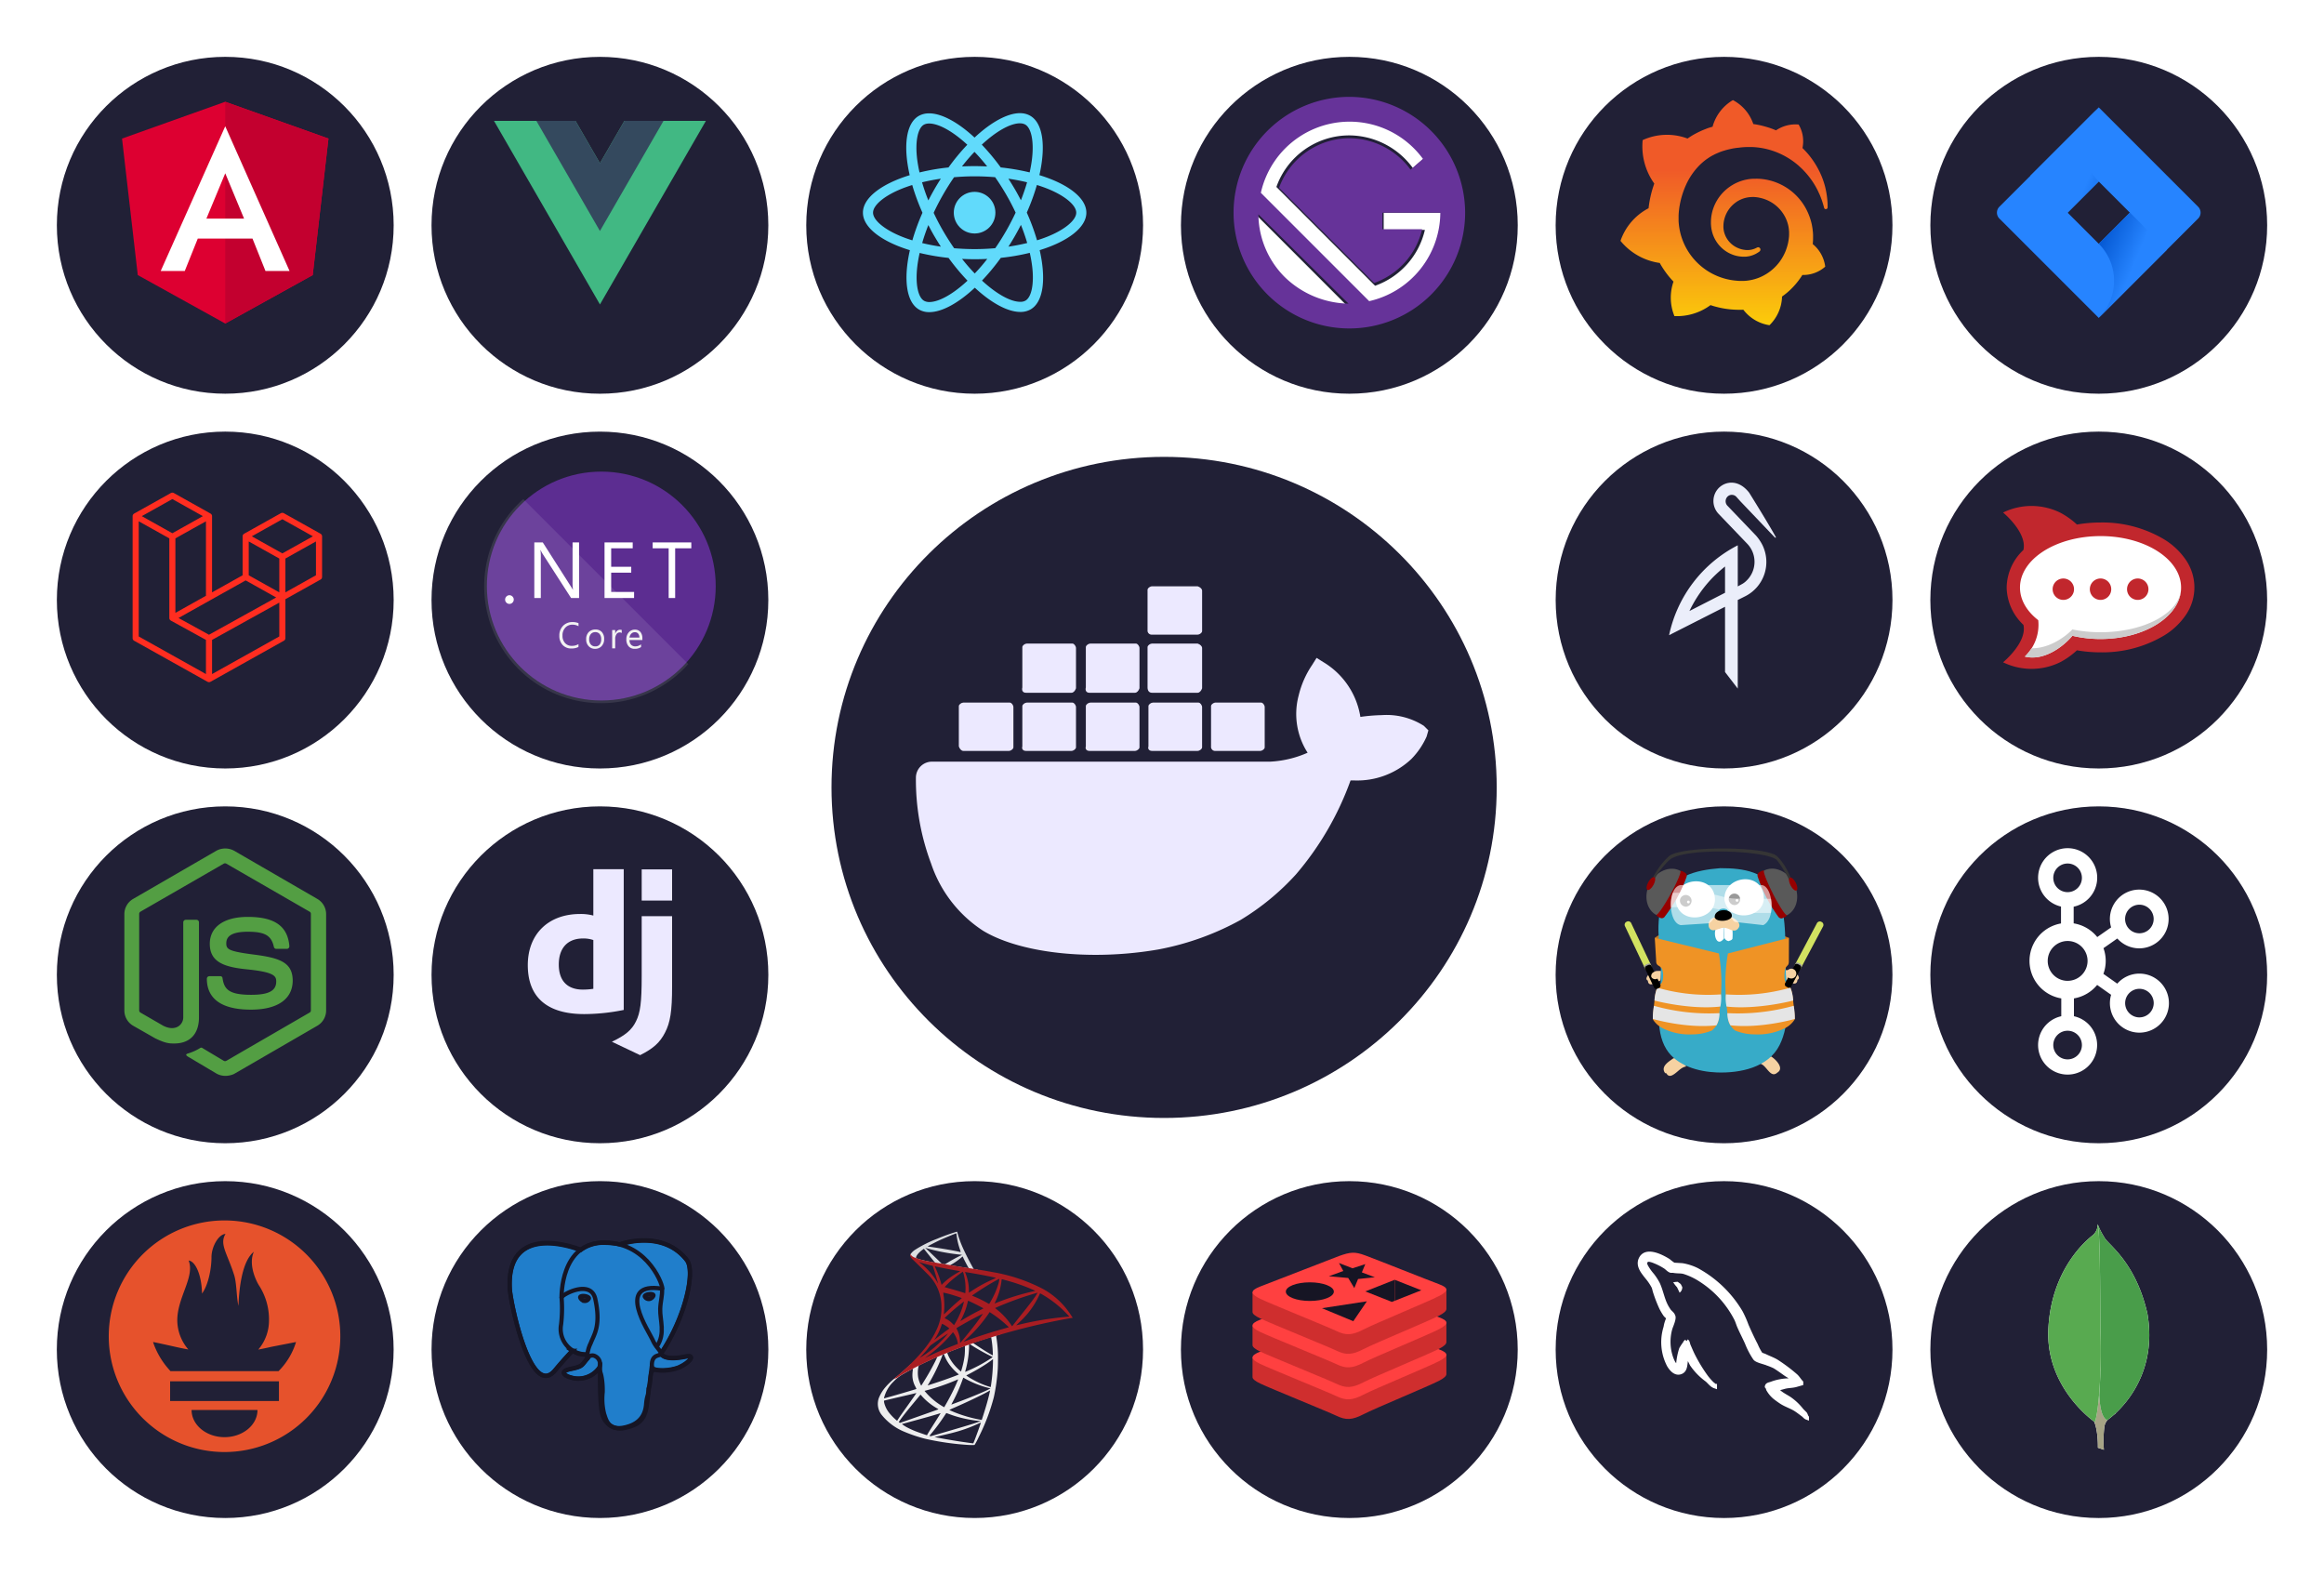
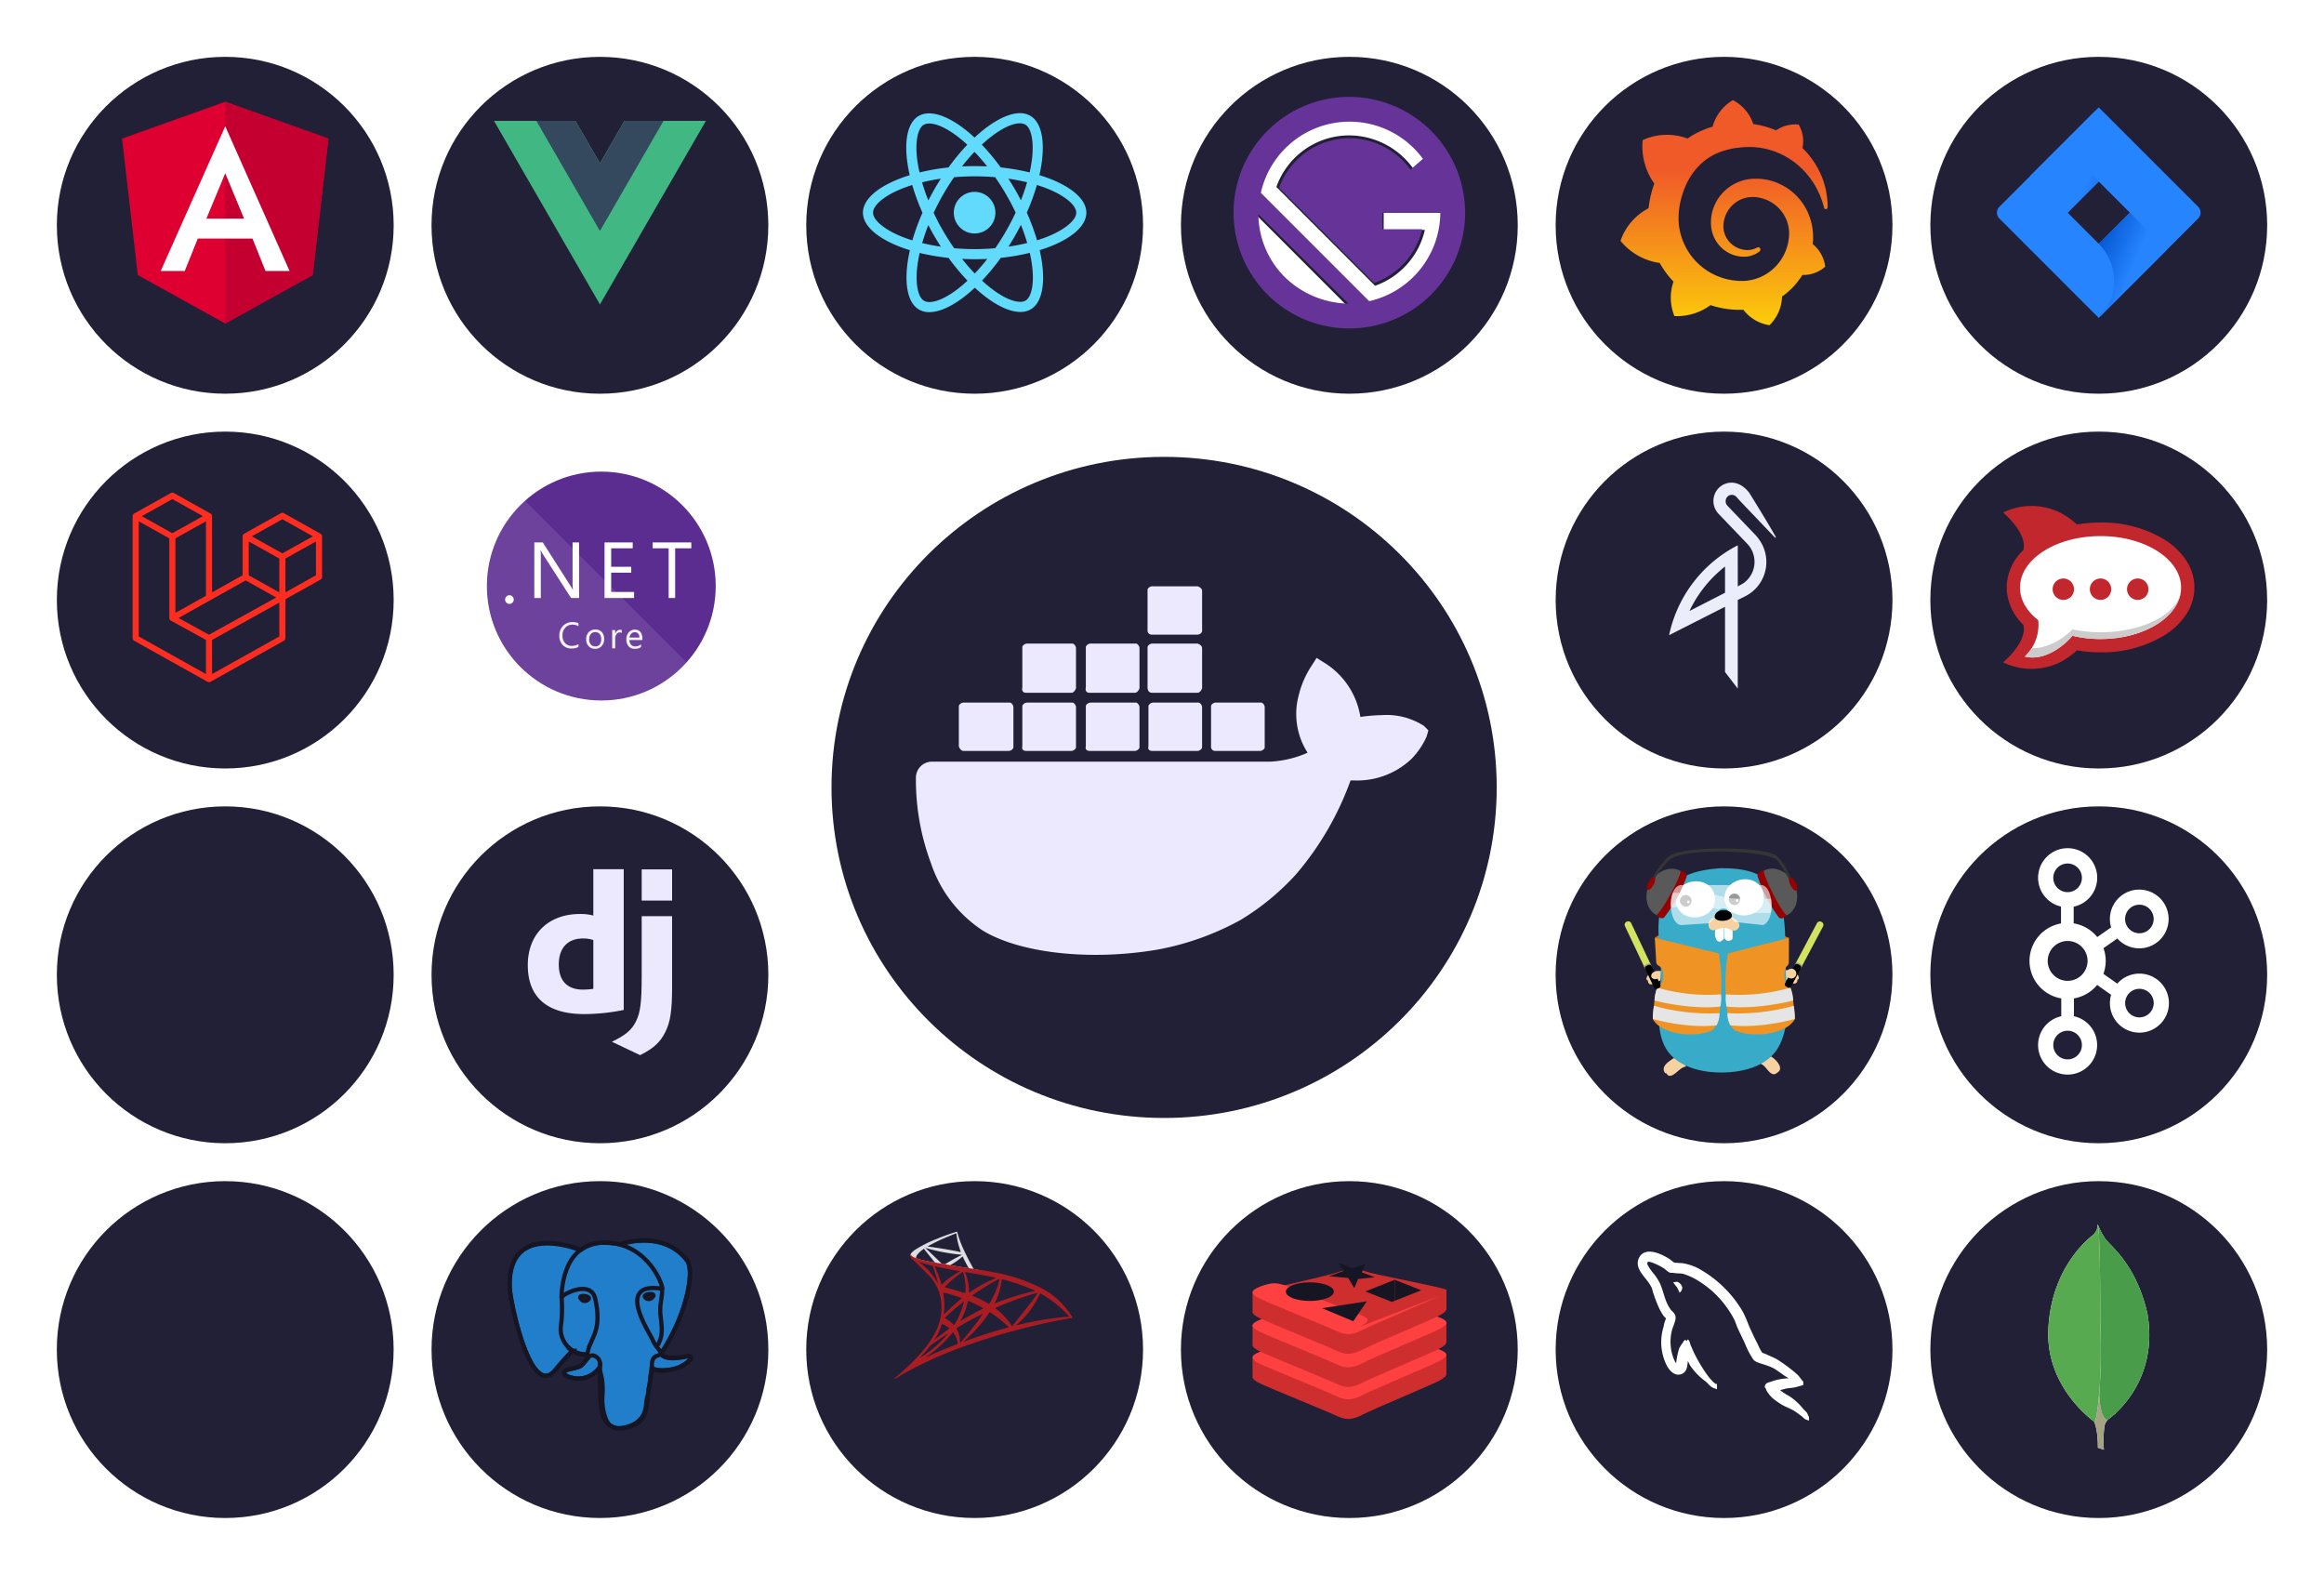
<svg xmlns="http://www.w3.org/2000/svg" xmlns:xlink="http://www.w3.org/1999/xlink" width="552.001" height="374" viewBox="0 0 552.001 374">
  <defs>
    <filter id="a" x="0" y="267" width="107" height="107" filterUnits="userSpaceOnUse">
      <feOffset dy="3" input="SourceAlpha" />
      <feGaussianBlur stdDeviation="4.5" result="b" />
      <feFlood flood-opacity="0.161" />
      <feComposite operator="in" in2="b" />
      <feComposite in="SourceGraphic" />
    </filter>
    <filter id="c" x="356" y="267" width="107" height="107" filterUnits="userSpaceOnUse">
      <feOffset dy="3" input="SourceAlpha" />
      <feGaussianBlur stdDeviation="4.5" result="d" />
      <feFlood flood-opacity="0.161" />
      <feComposite operator="in" in2="d" />
      <feComposite in="SourceGraphic" />
    </filter>
    <filter id="e" x="356" y="89" width="107" height="107" filterUnits="userSpaceOnUse">
      <feOffset dy="3" input="SourceAlpha" />
      <feGaussianBlur stdDeviation="4.5" result="f" />
      <feFlood flood-opacity="0.161" />
      <feComposite operator="in" in2="f" />
      <feComposite in="SourceGraphic" />
    </filter>
    <filter id="g" x="356" y="178" width="107" height="107" filterUnits="userSpaceOnUse">
      <feOffset dy="3" input="SourceAlpha" />
      <feGaussianBlur stdDeviation="4.5" result="h" />
      <feFlood flood-opacity="0.161" />
      <feComposite operator="in" in2="h" />
      <feComposite in="SourceGraphic" />
    </filter>
    <filter id="i" x="89" y="89" width="107" height="107" filterUnits="userSpaceOnUse">
      <feOffset dy="3" input="SourceAlpha" />
      <feGaussianBlur stdDeviation="4.5" result="j" />
      <feFlood flood-opacity="0.161" />
      <feComposite operator="in" in2="j" />
      <feComposite in="SourceGraphic" />
    </filter>
    <filter id="k" x="445.001" y="89" width="107" height="107" filterUnits="userSpaceOnUse">
      <feOffset dy="3" input="SourceAlpha" />
      <feGaussianBlur stdDeviation="4.5" result="l" />
      <feFlood flood-opacity="0.161" />
      <feComposite operator="in" in2="l" />
      <feComposite in="SourceGraphic" />
    </filter>
    <filter id="m" x="267.001" y="0" width="107" height="107" filterUnits="userSpaceOnUse">
      <feOffset dy="3" input="SourceAlpha" />
      <feGaussianBlur stdDeviation="4.5" result="n" />
      <feFlood flood-opacity="0.161" />
      <feComposite operator="in" in2="n" />
      <feComposite in="SourceGraphic" />
    </filter>
    <filter id="o" x="89.001" y="178" width="107" height="107" filterUnits="userSpaceOnUse">
      <feOffset dy="3" input="SourceAlpha" />
      <feGaussianBlur stdDeviation="4.5" result="p" />
      <feFlood flood-opacity="0.161" />
      <feComposite operator="in" in2="p" />
      <feComposite in="SourceGraphic" />
    </filter>
    <filter id="q" x="178.001" y="267" width="107" height="107" filterUnits="userSpaceOnUse">
      <feOffset dy="3" input="SourceAlpha" />
      <feGaussianBlur stdDeviation="4.5" result="r" />
      <feFlood flood-opacity="0.161" />
      <feComposite operator="in" in2="r" />
      <feComposite in="SourceGraphic" />
    </filter>
    <linearGradient id="s" x1="-4.183" y1="0.143" x2="-3.174" y2="0.794" gradientUnits="objectBoundingBox">
      <stop offset="0" stop-color="#909ca9" />
      <stop offset="1" stop-color="#ededee" />
    </linearGradient>
    <linearGradient id="t" x1="-8.133" y1="37.388" x2="-6.64" y2="37.388" gradientUnits="objectBoundingBox">
      <stop offset="0" stop-color="#939fab" />
      <stop offset="1" stop-color="#dcdee1" />
    </linearGradient>
    <radialGradient id="u" cx="0.443" cy="0.439" r="0.128" gradientTransform="matrix(-0.691, -0.149, -0.208, 1.978, -19.227, -9.973)" gradientUnits="objectBoundingBox">
      <stop offset="0" stop-color="#ee352c" />
      <stop offset="1" stop-color="#a91d22" />
    </radialGradient>
    <filter id="v" x="0" y="0" width="107" height="107" filterUnits="userSpaceOnUse">
      <feOffset dy="3" input="SourceAlpha" />
      <feGaussianBlur stdDeviation="4.5" result="w" />
      <feFlood flood-opacity="0.161" />
      <feComposite operator="in" in2="w" />
      <feComposite in="SourceGraphic" />
    </filter>
    <filter id="x" x="184" y="95" width="185" height="184" filterUnits="userSpaceOnUse">
      <feOffset dy="3" input="SourceAlpha" />
      <feGaussianBlur stdDeviation="4.5" result="y" />
      <feFlood flood-opacity="0.161" />
      <feComposite operator="in" in2="y" />
      <feComposite in="SourceGraphic" />
    </filter>
    <filter id="z" x="0" y="178" width="107" height="107" filterUnits="userSpaceOnUse">
      <feOffset dy="3" input="SourceAlpha" />
      <feGaussianBlur stdDeviation="4.5" result="aa" />
      <feFlood flood-opacity="0.161" />
      <feComposite operator="in" in2="aa" />
      <feComposite in="SourceGraphic" />
    </filter>
    <filter id="ab" x="445" y="0" width="107" height="107" filterUnits="userSpaceOnUse">
      <feOffset dy="3" input="SourceAlpha" />
      <feGaussianBlur stdDeviation="4.5" result="ac" />
      <feFlood flood-opacity="0.161" />
      <feComposite operator="in" in2="ac" />
      <feComposite in="SourceGraphic" />
    </filter>
    <linearGradient id="ad" x1="0.918" y1="1.952" x2="0.282" y2="1.538" gradientUnits="objectBoundingBox">
      <stop offset="0.18" stop-color="#0052cc" />
      <stop offset="1" stop-color="#2684ff" />
    </linearGradient>
    <linearGradient id="ae" x1="0.087" y1="-0.233" x2="0.722" y2="0.179" xlink:href="#ad" />
    <filter id="af" x="178" y="0" width="107" height="107" filterUnits="userSpaceOnUse">
      <feOffset dy="3" input="SourceAlpha" />
      <feGaussianBlur stdDeviation="4.5" result="ag" />
      <feFlood flood-opacity="0.161" />
      <feComposite operator="in" in2="ag" />
      <feComposite in="SourceGraphic" />
    </filter>
    <filter id="ah" x="445.001" y="178" width="107" height="107" filterUnits="userSpaceOnUse">
      <feOffset dy="3" input="SourceAlpha" />
      <feGaussianBlur stdDeviation="4.5" result="ai" />
      <feFlood flood-opacity="0.161" />
      <feComposite operator="in" in2="ai" />
      <feComposite in="SourceGraphic" />
    </filter>
    <filter id="aj" x="89" y="0" width="107" height="107" filterUnits="userSpaceOnUse">
      <feOffset dy="3" input="SourceAlpha" />
      <feGaussianBlur stdDeviation="4.5" result="ak" />
      <feFlood flood-opacity="0.161" />
      <feComposite operator="in" in2="ak" />
      <feComposite in="SourceGraphic" />
    </filter>
    <filter id="al" x="0" y="89" width="107" height="107" filterUnits="userSpaceOnUse">
      <feOffset dy="3" input="SourceAlpha" />
      <feGaussianBlur stdDeviation="4.5" result="am" />
      <feFlood flood-opacity="0.161" />
      <feComposite operator="in" in2="am" />
      <feComposite in="SourceGraphic" />
    </filter>
    <filter id="an" x="267" y="267" width="107" height="107" filterUnits="userSpaceOnUse">
      <feOffset dy="3" input="SourceAlpha" />
      <feGaussianBlur stdDeviation="4.5" result="ao" />
      <feFlood flood-opacity="0.161" />
      <feComposite operator="in" in2="ao" />
      <feComposite in="SourceGraphic" />
    </filter>
    <filter id="ap" x="89" y="267" width="107" height="107" filterUnits="userSpaceOnUse">
      <feOffset dy="3" input="SourceAlpha" />
      <feGaussianBlur stdDeviation="4.5" result="aq" />
      <feFlood flood-opacity="0.161" />
      <feComposite operator="in" in2="aq" />
      <feComposite in="SourceGraphic" />
    </filter>
    <filter id="ar" x="445" y="267" width="107" height="107" filterUnits="userSpaceOnUse">
      <feOffset dy="3" input="SourceAlpha" />
      <feGaussianBlur stdDeviation="4.5" result="as" />
      <feFlood flood-opacity="0.161" />
      <feComposite operator="in" in2="as" />
      <feComposite in="SourceGraphic" />
    </filter>
    <filter id="at" x="356.001" y="0" width="107" height="107" filterUnits="userSpaceOnUse">
      <feOffset dy="3" input="SourceAlpha" />
      <feGaussianBlur stdDeviation="4.5" result="au" />
      <feFlood flood-opacity="0.161" />
      <feComposite operator="in" in2="au" />
      <feComposite in="SourceGraphic" />
    </filter>
    <linearGradient id="av" x1="0.5" y1="1.224" x2="0.5" y2="0.311" gradientUnits="objectBoundingBox">
      <stop offset="0" stop-color="#fff100" />
      <stop offset="1" stop-color="#f05a28" />
    </linearGradient>
  </defs>
  <g transform="translate(-668.5 -2161.417)">
    <g transform="translate(682.185 2438.619)">
      <g transform="matrix(1, 0, 0, 1, -13.69, -277.2)" filter="url(#a)">
        <circle cx="40" cy="40" r="40" transform="translate(13.5 277.5)" fill="#212036" />
      </g>
-       <path d="M27.5.667A27.5,27.5,0,1,0,55,28.166,27.5,27.5,0,0,0,27.5.667Zm0,51.468c-4.321,0-7.824-2.887-7.824-6.446H35.325C35.325,49.248,31.821,52.135,27.5,52.135Zm12.923-8.581H14.575V38.867H40.424v4.687Zm-.093-7.1H14.649c-.085-.1-.173-.2-.255-.3a18.734,18.734,0,0,1-3.874-6.6c-.01-.056,3.208.658,5.491,1.171,0,0,1.174.272,2.891.585a10.731,10.731,0,0,1-2.627-6.9c0-5.512,4.228-10.33,2.7-14.223,1.485.121,3.072,3.133,3.18,7.843C23.735,15.855,24.4,11.872,24.4,9.43c0-2.528,1.666-5.465,3.333-5.566-1.485,2.448.385,4.547,2.047,9.754.624,1.956.544,5.247,1.025,7.334.16-4.335.905-10.661,3.655-12.844-1.213,2.75.18,6.191,1.132,7.846a14.867,14.867,0,0,1,2.469,8.516,10.638,10.638,0,0,1-2.544,6.866c1.816-.341,3.07-.648,3.07-.648l5.9-1.151A16.72,16.72,0,0,1,40.331,36.455Z" transform="translate(12.147 11.964)" fill="#e6522c" />
    </g>
    <g transform="translate(1037.553 2439.251)">
      <g transform="matrix(1, 0, 0, 1, -369.05, -277.83)" filter="url(#c)">
        <circle cx="40" cy="40" r="40" transform="translate(369.5 277.5)" fill="#212036" />
      </g>
      <g transform="translate(20.437 19.902)">
        <path d="M341.065,186.128a12.382,12.382,0,0,0-5.231.738c-.4.17-1.042.174-1.107.677.222.232.255.577.43.862a6.775,6.775,0,0,0,1.415,1.661A21.14,21.14,0,0,0,338.3,191.3c1.055.645,2.242,1.015,3.262,1.661.6.382,1.2.862,1.784,1.292.29.211.485.544.862.677v-.061c-.2-.252-.249-.6-.431-.862l-.8-.8a13.123,13.123,0,0,0-2.831-2.707c-.844-.6-2.725-1.421-3.078-2.4l-.061-.061a13.529,13.529,0,0,0,1.846-.43c.926-.248,1.753-.184,2.708-.431l1.292-.369v-.246c-.483-.5-.827-1.152-1.354-1.6a39.547,39.547,0,0,0-4.43-3.323c-.859-.542-1.921-.894-2.831-1.354-.306-.154-.844-.235-1.046-.493a13.018,13.018,0,0,1-1.107-2.093c-.773-1.487-1.531-3.112-2.215-4.678a25.135,25.135,0,0,0-1.354-3.078,27.175,27.175,0,0,0-10.463-10.094,12.54,12.54,0,0,0-3.447-1.107l-2.031-.123a10.854,10.854,0,0,1-1.231-.923c-1.544-.976-5.5-3.1-6.645-.308-.721,1.76,1.079,3.48,1.723,4.37a13.22,13.22,0,0,1,1.354,2.031c.211.463.249.926.431,1.415a32.6,32.6,0,0,0,1.415,3.631,12.9,12.9,0,0,0,.985,1.662c.227.309.615.445.677.923a7.5,7.5,0,0,0-.616,2.031,11.787,11.787,0,0,0,.8,9.047c.429.689,1.441,2.167,2.831,1.6,1.216-.5.949-2.03,1.292-3.386.079-.307.031-.533.185-.738v.061l1.108,2.215a15.08,15.08,0,0,0,3.508,3.631c.639.483,1.143,1.318,1.969,1.6v-.061H322.3c-.16-.25-.41-.353-.615-.554a14.143,14.143,0,0,1-1.415-1.6,37.488,37.488,0,0,1-3.016-4.923c-.431-.828-.806-1.742-1.17-2.585-.14-.325-.138-.816-.43-.985a12.338,12.338,0,0,0-1.292,1.847,15.82,15.82,0,0,0-.738,4.062c-.105.039-.06.012-.123.062-.857-.211-1.16-1.09-1.477-1.847a11.636,11.636,0,0,1-.246-7.2c.184-.57,1.013-2.366.677-2.893-.16-.527-.689-.829-.985-1.231a9.68,9.68,0,0,1-.985-1.723c-.659-1.493-.967-3.164-1.662-4.678a13.7,13.7,0,0,0-1.354-2.093,12.189,12.189,0,0,1-1.477-2.093c-.14-.306-.332-.794-.123-1.107a.488.488,0,0,1,.369-.369c.358-.275,1.351.092,1.723.246a15.017,15.017,0,0,1,2.646,1.354c.4.266.807.781,1.292.923h.554c.866.2,1.837.062,2.646.308a15.992,15.992,0,0,1,3.877,1.847,24,24,0,0,1,8.432,9.232c.316.613.457,1.2.738,1.847.567,1.31,1.281,2.658,1.847,3.939a18.4,18.4,0,0,0,1.908,3.631c.422.559,2.034.859,2.77,1.17a16.242,16.242,0,0,1,1.847.738c.931.561,1.834,1.231,2.707,1.847.437.308,1.779.982,1.847,1.539Z" transform="translate(-304.527 -155.999)" fill="#fff" stroke="#fff" stroke-width="1" />
        <path d="M334.527,180.357a4.417,4.417,0,0,0-1.108.122v.061h.061a8.448,8.448,0,0,0,.862,1.107l.616,1.292.061-.061a1.5,1.5,0,0,0,.554-1.354c-.153-.16-.175-.362-.308-.554-.176-.255-.517-.4-.738-.615Z" transform="translate(-325.499 -173.677)" fill="#fff" fill-rule="evenodd" />
      </g>
    </g>
    <g transform="translate(1038.404 2261.226)">
      <g transform="matrix(1, 0, 0, 1, -369.9, -99.81)" filter="url(#e)">
        <circle cx="40" cy="40" r="40" transform="translate(369.5 99.5)" fill="#212036" />
      </g>
      <g transform="translate(26.541 14.811)">
        <path d="M22.829,8.116h0C20.412,5,17.392,5.3,15.68,6.908a4.41,4.41,0,0,0-.2,6.142L22.426,20.3a6.2,6.2,0,0,1-.3,8.759,4.47,4.47,0,0,1-1.107.805l-.906.5V20.6A31.227,31.227,0,0,0,3.8,41.945L17.09,35.2V50.7l3.02,3.927V33.589l1.812-.906A9.118,9.118,0,0,0,25.95,20.5a10.779,10.779,0,0,0-1.51-2.215l-6.846-7.148a1.557,1.557,0,0,1,.1-2.114,1.46,1.46,0,0,1,2.114.1l.906,1.007h0l8.256,8.659h.2v-.1C27.662,15.869,22.829,8.116,22.829,8.116ZM17.09,31.877,8.633,36.206a29.8,29.8,0,0,1,5.638-8.055,33.516,33.516,0,0,1,2.819-2.517Z" transform="translate(-3.8 -5.721)" fill="#ebeefa" />
        <path d="M3.8,41.7Z" transform="translate(-3.8 -5.476)" fill="#ebeefa" />
      </g>
    </g>
    <g transform="translate(1038.185 2349.619)">
      <g transform="matrix(1, 0, 0, 1, -369.69, -188.2)" filter="url(#g)">
        <circle cx="40" cy="40" r="40" transform="translate(369.5 188.5)" fill="#212036" />
      </g>
      <g transform="translate(16.216 13.298)">
        <path d="M8.467,24.527s3.881-3.373,15.366-3.373c10.537,0,13.5,2.388,16.505,3.375l-15.69,7.657Z" transform="translate(-1.322 -3.306)" fill="#c9781f" />
        <path d="M6.462,36.76c.071,1.464,1.536.786,2.2.337.629-.435.813-.073.869-.931L9.6,34.475a4.157,4.157,0,0,0-2.767.706c-.4.294-1.156,1.223-.367,1.588" transform="translate(-0.955 -5.385)" fill="#f6d2a2" />
        <path d="M6.526,37.126a1.129,1.129,0,0,0,.582-.329" transform="translate(-1.019 -5.75)" fill="#c6b198" />
        <path d="M10.035,15.21C4.424,13.633,8.6,6.508,13.1,9.439ZM34.958,8.9c4.441-3.115,8.454,3.912,3.292,5.681Z" transform="translate(-1.145 -1.269)" fill="#37abc8" />
        <path d="M36.485,58.534c1.128.7,3.189,2.8,1.5,3.826-1.626,1.487-2.535-1.632-3.962-2.064a3.95,3.95,0,0,1,2.464-1.763ZM16.334,60.916c-1.325.2-2.069,1.4-3.172,2-1.04.619-1.438-.2-1.531-.364-.165-.074-.149.069-.4-.184-.964-1.519,1-2.631,2.03-3.385,1.428-.289,2.323.948,3.075,1.93Z" transform="translate(-1.713 -9.147)" fill="#f6d2a2" />
        <path d="M10.629,13.621c-.74-.388-1.282-.921-.83-1.777.419-.791,1.2-.705,1.938-.315Zm26.814-.742c.74-.391,1.282-.922.83-1.777-.419-.791-1.2-.705-1.938-.315Z" transform="translate(-1.504 -1.641)" fill="#077e91" />
        <path d="M48.049,36.539c-.071,1.463-1.536.786-2.2.337-.629-.435-.813-.073-.869-.931l-.069-1.693a4.157,4.157,0,0,1,2.767.706c.4.294,1.156,1.223.367,1.588" transform="translate(-7.017 -5.35)" fill="#f6d2a2" />
        <path d="M48.522,36.906a1.138,1.138,0,0,1-.582-.327" transform="translate(-7.49 -5.716)" fill="#c6b198" />
        <path d="M24.191,5.54c5.617,0,10.882.8,13.626,6.19,2.464,6.041,1.588,12.553,1.963,18.937.323,5.481,1.038,11.812-1.509,16.893C35.593,52.9,28.9,54.249,23.386,54.051c-4.332-.154-9.564-1.566-12.008-5.518C8.509,43.9,9.859,37,10.076,31.844c.246-6.111-1.657-12.24.353-18.22,2.086-6.2,7.71-7.605,13.763-8.083" transform="translate(-1.483 -0.866)" fill="#37abc8" />
        <path d="M25.947,13.558c1.008,5.854,10.589,4.306,9.214-1.595-1.234-5.294-9.549-3.829-9.214,1.595M14.5,14.5c1.308,5.1,9.478,3.792,9.17-1.32C23.3,7.061,13.247,8.243,14.5,14.5m13.31,5.877a12.291,12.291,0,0,1,.029,2.425c-.194.367-.576.4-.905.554a1.333,1.333,0,0,1-1.02-.795,17.019,17.019,0,0,1,.073-2.742Z" transform="translate(-2.247 -1.354)" fill="#fff" />
        <path d="M15.553,14.325a1.384,1.384,0,1,1,1.38,1.493,1.437,1.437,0,0,1-1.38-1.493Z" transform="translate(-2.429 -2.006)" />
        <path d="M17.546,14.93a.329.329,0,1,1,.326.38A.355.355,0,0,1,17.546,14.93Z" transform="translate(-2.741 -2.274)" fill="#fff" />
        <path d="M29.28,13.885a1.363,1.363,0,1,1,1.357,1.493A1.427,1.427,0,0,1,29.28,13.885Z" transform="translate(-4.574 -1.937)" />
        <path d="M30.328,14.49a.325.325,0,1,1,.321.38A.353.353,0,0,1,30.328,14.49Zm-4.742,6.861c-.6,1.457.336,4.371,1.969,2.219a17.116,17.116,0,0,1,.073-2.742Z" transform="translate(-3.969 -2.205)" fill="#fff" />
        <path d="M25.2,19.342a1.777,1.777,0,0,0-1.455,2.482c.773,1.394,2.5-.123,3.571.019,1.236.025,2.249,1.305,3.242.231,1.105-1.192-.475-2.357-1.709-2.869Z" transform="translate(-3.681 -3.001)" fill="#f6d2a2" />
        <path d="M8.382,25.152l.331,5.5c-.025,1.656,1.564.61,1.647,3.215S9.4,35.976,8.846,37.251,7.921,44.5,7.921,44.5a5.918,5.918,0,0,0,2.329,2.12,14.247,14.247,0,0,0,7.06,1.458,12.032,12.032,0,0,0,4.652-.928A5.047,5.047,0,0,0,23.4,45.225a60.365,60.365,0,0,0,.807-9.92,44.247,44.247,0,0,0-.595-6.444Z" transform="translate(-1.237 -3.931)" fill="#ef9325" />
        <path d="M23.946,43.663C16.711,44.47,8.315,42.24,8.315,42.24a8.567,8.567,0,0,1,.675-3.058,43.451,43.451,0,0,0,15.118,1.59,9.349,9.349,0,0,1-.152,2.891Zm-.909,4.457c-7.236.807-15.114-1.513-15.114-1.513a15.086,15.086,0,0,1,.262-3.127,48.212,48.212,0,0,0,15.564,1.748,5.612,5.612,0,0,1-.712,2.891Z" transform="translate(-1.237 -6.123)" fill="#e5e5e5" />
        <path d="M43.444,25.152l-.025,5.5c.025,1.656-.962.61-1.046,3.215s.975,2.111,1.532,3.386.928,7.245.928,7.245a5.952,5.952,0,0,1-2.359,2.12,14.578,14.578,0,0,1-7.148,1.458,12.3,12.3,0,0,1-4.71-.928,5.067,5.067,0,0,1-1.46-1.921,59.443,59.443,0,0,1-.816-9.92,43.966,43.966,0,0,1,.6-6.444Z" transform="translate(-4.427 -3.931)" fill="#ef9325" />
        <path d="M28.629,43.663c7.327.807,15.83-1.423,15.83-1.423a8.605,8.605,0,0,0-.675-3.058,44.529,44.529,0,0,1-15.308,1.59,9.221,9.221,0,0,0,.154,2.891Zm.922,4.457c7.327.807,15.3-1.513,15.3-1.513a14.881,14.881,0,0,0-.266-3.127A49.405,49.405,0,0,1,28.83,45.229a5.543,5.543,0,0,0,.721,2.891Z" transform="translate(-4.441 -6.123)" fill="#e5e5e5" />
        <path d="M49.412,31.475a.8.8,0,0,1-1.007.462l-.263-.139a.8.8,0,0,1-.182-1.092l5.127-9.665a.8.8,0,0,1,1.007-.462l.263.139a.8.8,0,0,1,.182,1.092Z" transform="translate(-7.473 -3.206)" fill="#d2e261" />
        <path d="M46.558,37.888a.611.611,0,0,1-.835.138l-.263-.139a.608.608,0,0,1-.354-.768l2.4-4.534a.611.611,0,0,1,.835-.138l.263.139a.608.608,0,0,1,.354.768Z" transform="translate(-7.04 -5.055)" />
        <path d="M49.154,32.384l-.263-.139c-.329-.174-.664-.183-.751-.021l-.154.289c.086-.162.422-.152.751.021l.263.139c.329.174.525.445.439.607l.154-.289C49.679,32.829,49.483,32.557,49.154,32.384Z" transform="translate(-7.497 -5.018)" fill="#9b9b9b" />
        <path d="M45.542,34.981a1.166,1.166,0,1,1,.753,1.211A1.023,1.023,0,0,1,45.542,34.981Z" transform="translate(-7.109 -5.386)" fill="#f6d2a2" />
        <path d="M4.784,31.622a.791.791,0,0,0,.985.508L6.038,32a.8.8,0,0,0,.232-1.082L1.592,21.033a.791.791,0,0,0-.985-.508l-.27.127a.8.8,0,0,0-.232,1.082Z" transform="translate(0.001 -3.199)" fill="#d2e261" />
        <path d="M7.887,38.189a.609.609,0,0,0,.825.177l.27-.127a.608.608,0,0,0,.388-.751L7.176,32.85a.609.609,0,0,0-.825-.177l-.27.127a.608.608,0,0,0-.388.751Z" transform="translate(-0.882 -5.093)" />
        <path d="M5.966,32.592l.27-.127c.336-.159.672-.152.751.014l.14.3c-.078-.166-.413-.171-.751-.014l-.27.127c-.336.159-.545.422-.467.587l-.14-.3C5.42,33.014,5.627,32.751,5.966,32.592Z" transform="translate(-0.856 -5.056)" fill="#9b9b9b" />
        <path d="M9.6,35.131a1.024,1.024,0,0,1-.753,1.211,1.023,1.023,0,0,1-1.362-.424,1.024,1.024,0,0,1,.753-1.211A1.024,1.024,0,0,1,9.6,35.131Z" transform="translate(-1.162 -5.41)" fill="#f6d2a2" />
        <path d="M10.921,17.125a.861.861,0,0,1-1.175.31l-.489-.27a.857.857,0,0,1-.368-1.156l5.1-9.263a.861.861,0,0,1,1.175-.31l.489.27a.884.884,0,0,1,.368,1.156,34.969,34.969,0,0,1-5.1,9.263Z" transform="translate(-1.372 -0.988)" fill="#960000" />
        <path d="M11.853,11.738C13.4,8.921,14.421,6.507,14.18,6.224l.005-.01-.019-.008,0,0c-2.384-1.291-5.591-.014-7.175,2.863s-.947,6.266,1.421,7.585h0a.129.129,0,0,1,.022.012l.006-.01c.363.057,1.856-2.1,3.415-4.916Z" transform="translate(-0.955 -0.891)" fill="#595959" />
        <path d="M42.3,17.129a.861.861,0,0,0,1.166.343l.506-.256a.857.857,0,0,0,.4-1.146L39.534,6.664a.861.861,0,0,0-1.166-.343l-.506.256a.884.884,0,0,0-.4,1.146,34.925,34.925,0,0,0,4.83,9.406Z" transform="translate(-5.843 -0.972)" fill="#960000" />
        <path d="M41.381,11.719C39.913,8.85,38.964,6.407,39.215,6.14l-.006-.01.02-.008h0c2.422-1.22,5.588.147,7.087,3.071s.765,6.289-1.639,7.54v0a.112.112,0,0,0-.023.012l-.006-.01c-.363.047-1.8-2.152-3.274-5.012Z" transform="translate(-6.121 -0.887)" fill="#595959" />
        <path d="M41.146,9.624A29.125,29.125,0,0,0,37.291,2.8C35.222.449,14.972-.364,11.647,2.8A19.043,19.043,0,0,0,7.068,9.625V8.634A17.613,17.613,0,0,1,11.647,1.81c3.042-2.476,23.024-2.348,25.6,0s3.9,6.823,3.9,6.823Z" transform="translate(-1.103 0)" fill="#353535" />
        <path d="M41.6,9.392c.422.84.5,1.66.156,1.836s-.969-.358-1.4-1.2-.5-1.659-.156-1.836S41.167,8.552,41.6,9.392ZM6.561,9.259C7.017,8.432,7.656,7.914,8,8.1s.246,1.012-.209,1.831-1.094,1.344-1.434,1.156-.246-1.012.209-1.831Z" transform="translate(-0.96 -1.26)" fill="#960000" />
        <path d="M34.441,10.29H15.555c-3.392,0-3.379,9-.2,9.517l6.585-.422c.8,0,2.385-3.08,2.683-3.321a1.9,1.9,0,0,1,1.667,0c.386.272,1.266,3.01,2.062,3.01l6.585.734c3.075-1.413,2.3-9.517-.5-9.517Z" transform="translate(-2.029 -1.608)" fill="#fff" opacity="0.6" />
        <path d="M20.56,12.493l-7.113-.013a8.173,8.173,0,0,0-.466,3.412L20.6,15.9a15.085,15.085,0,0,1,3.944.591.666.666,0,0,1,.073-.079,1.9,1.9,0,0,1,1.667,0,2.1,2.1,0,0,1,.39.618,9.213,9.213,0,0,0,1.826.221l8.253.008a9.473,9.473,0,0,0,.013-3.358c-2.5,0-6.485-.057-8.393-.057-2.689,0-5.037-1.288-7.811-1.35Z" transform="translate(-2.021 -1.951)" fill="#fff" opacity="0.5" />
        <path d="M25.326,18.995c-.083-1.941,3.623-2.184,4.061-.559s-3.878,2-4.06.559h0Z" transform="translate(-3.947 -2.713)" />
      </g>
    </g>
    <g transform="translate(770.535 2260.62)">
      <g transform="matrix(1, 0, 0, 1, -102.04, -99.2)" filter="url(#i)">
-         <circle cx="40" cy="40" r="40" transform="translate(102.5 99.5)" fill="#212036" />
-       </g>
+         </g>
      <g transform="translate(12.964 12.797)">
        <circle cx="27.177" cy="27.177" r="27.177" transform="translate(0.646)" fill="#5c2d91" />
        <path d="M8.4,9A27.757,27.757,0,1,0,47.59,48.19Z" transform="translate(0.892 -2.481)" fill="#fff" opacity="0.1" />
        <path d="M7.011,36.464a.978.978,0,0,1-.724-.3,1,1,0,0,1-.3-.724,1.014,1.014,0,0,1,.3-.724.971.971,0,0,1,.724-.311.992.992,0,0,1,.724.311,1.007,1.007,0,0,1,.3.724,1.039,1.039,0,0,1-1.029,1.029Z" transform="translate(-1.006 -5.049)" fill="#fff" />
        <path d="M23.223,31.974h-1.9L14.538,21.443a4.346,4.346,0,0,1-.42-.826H14.06a13.559,13.559,0,0,1,.072,1.811v9.546H12.59V18.77H14.6L21.2,29.113q.413.645.536.884h.036a13.965,13.965,0,0,1-.094-1.941V18.77h1.543Z" transform="translate(-0.678 -1.957)" fill="#fff" />
        <path d="M39.018,31.974H32V18.77h6.693v1.4H33.579v4.389h4.766v1.391H33.579v4.578h5.447Z" transform="translate(-3.41 -1.957)" fill="#fff" />
        <path d="M52.507,20.168H48.668V31.974H47.125V20.168h-3.8v-1.4h9.177Z" transform="translate(-3.301 -1.957)" fill="#fff" />
        <path d="M24.39,47.149a3.571,3.571,0,0,1-1.68.355,2.709,2.709,0,0,1-2.079-.833,3.085,3.085,0,0,1-.782-2.173,3.23,3.23,0,0,1,.876-2.361,2.984,2.984,0,0,1,2.231-.9,3.571,3.571,0,0,1,1.449.254v.724a2.9,2.9,0,0,0-1.449-.362,2.216,2.216,0,0,0-1.7.724,2.636,2.636,0,0,0-.652,1.869,2.513,2.513,0,0,0,.608,1.775,2.071,2.071,0,0,0,1.6.659,3,3,0,0,0,1.586-.406Z" transform="translate(-1.995 -5.503)" fill="#f2f2f2" />
        <path d="M29.4,48.144a2.014,2.014,0,0,1-1.543-.645,2.253,2.253,0,0,1-.572-1.615,2.347,2.347,0,0,1,.6-1.709,2.173,2.173,0,0,1,1.615-.616,1.948,1.948,0,0,1,1.514.6,2.376,2.376,0,0,1,.543,1.659,2.332,2.332,0,0,1-.587,1.666,2.057,2.057,0,0,1-1.572.659Zm.051-3.962a1.325,1.325,0,0,0-1.057.456,1.876,1.876,0,0,0-.391,1.26,1.775,1.775,0,0,0,.391,1.217,1.34,1.34,0,0,0,1.057.449,1.275,1.275,0,0,0,1.036-.435,1.9,1.9,0,0,0,.362-1.246,1.927,1.927,0,0,0-.362-1.253,1.268,1.268,0,0,0-1.036-.449Z" transform="translate(-3.055 -6.059)" fill="#f2f2f2" />
        <path d="M36.994,44.425a.855.855,0,0,0-.529-.138.891.891,0,0,0-.724.42,1.941,1.941,0,0,0-.3,1.144v2.216H34.72V43.722h.724v.905h0A1.521,1.521,0,0,1,35.9,43.9a1.036,1.036,0,0,1,.681-.254,1.137,1.137,0,0,1,.413.058Z" transform="translate(-4.314 -6.095)" fill="#f2f2f2" />
        <path d="M42.268,46.062H39.2a1.622,1.622,0,0,0,.369,1.115,1.347,1.347,0,0,0,1.029.391,2.173,2.173,0,0,0,1.347-.485v.652a2.521,2.521,0,0,1-1.514.413,1.84,1.84,0,0,1-1.449-.594,2.426,2.426,0,0,1-.529-1.666,2.376,2.376,0,0,1,.572-1.651,1.847,1.847,0,0,1,1.449-.637,1.637,1.637,0,0,1,1.318.55,2.3,2.3,0,0,1,.464,1.536Zm-.724-.587a1.449,1.449,0,0,0-.29-.934.992.992,0,0,0-.8-.333,1.123,1.123,0,0,0-.833.355,1.6,1.6,0,0,0-.427.92Z" transform="translate(-4.678 -6.069)" fill="#f2f2f2" />
      </g>
    </g>
    <g transform="translate(1127.159 2260.627)">
      <g transform="matrix(1, 0, 0, 1, -458.66, -99.21)" filter="url(#k)">
        <circle cx="40" cy="40" r="40" transform="translate(458.5 99.5)" fill="#212036" />
      </g>
      <g transform="translate(17.117 20.957)">
        <path d="M45.467,19.9a11.632,11.632,0,0,0-2.03-6.5,16.767,16.767,0,0,0-5.035-4.8A28.6,28.6,0,0,0,23.17,4.516,32.515,32.515,0,0,0,17.563,5a18.547,18.547,0,0,0-3.854-2.763A15.424,15.424,0,0,0,.022,2.148s5.769,4.739,4.831,8.893A12.475,12.475,0,0,0,.873,19.9c0,.01,0,.02,0,.031s0,.02,0,.031a12.47,12.47,0,0,0,3.98,8.861C5.791,32.979.022,37.718.022,37.718a15.426,15.426,0,0,0,13.686-.085,18.585,18.585,0,0,0,3.854-2.763,32.554,32.554,0,0,0,5.607.48A28.593,28.593,0,0,0,38.4,31.273a16.757,16.757,0,0,0,5.035-4.8,11.634,11.634,0,0,0,2.03-6.5c0-.011,0-.02,0-.031V19.9Z" transform="translate(-0.022 -0.599)" fill="#c1272d" />
        <path d="M41.77,40.828C52.336,40.828,60.9,46.3,60.9,53.049S52.336,65.27,41.77,65.27a28.926,28.926,0,0,1-6.688-.768c-2.116,2.545-6.77,6.083-11.291,4.94A10.424,10.424,0,0,0,26.975,60.8c-2.71-2.108-4.337-4.807-4.337-7.748,0-6.75,8.566-12.221,19.132-12.221" transform="translate(-18.622 -33.685)" fill="#fff" />
        <path d="M77.684,102.636a2.542,2.542,0,1,0-2.542-2.542A2.542,2.542,0,0,0,77.684,102.636Zm8.836,0a2.542,2.542,0,1,0-2.542-2.542A2.542,2.542,0,0,0,86.52,102.636Zm-17.673,0a2.541,2.541,0,1,0-2.541-2.541A2.541,2.541,0,0,0,68.847,102.636Z" transform="translate(-54.536 -80.337)" fill="#c1272d" />
        <path d="M47.113,121.01a33.192,33.192,0,0,1-6.688-.666c-1.868,1.948-5.716,4.566-9.7,4.47a15.1,15.1,0,0,1-1.588,1.976c4.521,1.144,9.175-2.395,11.291-4.94a28.91,28.91,0,0,0,6.688.768c10.481,0,18.993-5.385,19.129-12.059-.136,5.785-8.647,10.452-19.129,10.452Z" transform="translate(-23.965 -91.033)" fill="#ccc" />
      </g>
    </g>
    <g transform="translate(948.56 2171.627)">
      <g transform="matrix(1, 0, 0, 1, -280.06, -10.21)" filter="url(#m)">
        <circle cx="40" cy="40" r="40" transform="translate(280.5 10.5)" fill="#212036" />
      </g>
      <g transform="translate(12.94 12.791)">
        <path d="M47.856,25.446H33.584v4.081h9.787A18.494,18.494,0,0,1,31.545,42.79L8.1,19.324A18.345,18.345,0,0,1,25.428,7.081a18.819,18.819,0,0,1,15.088,7.754l3.058-2.653A22.408,22.408,0,0,0,3.612,20.548L30.525,47.483A22.955,22.955,0,0,0,47.856,25.446ZM3,25.65A21.8,21.8,0,0,0,9.525,41.158a22.124,22.124,0,0,0,15.5,6.53Z" transform="translate(2.072 2.072)" fill="#fff" />
        <path d="M27.5,0A27.5,27.5,0,1,0,55,27.5,27.581,27.581,0,0,0,27.5,0ZM12.179,42.821A21.322,21.322,0,0,1,5.893,27.893L27.3,49.107A22.3,22.3,0,0,1,12.179,42.821Zm20.036,5.7L6.482,22.786a21.593,21.593,0,0,1,38.5-8.054l-2.946,2.554A18.135,18.135,0,0,0,27.5,9.821,17.866,17.866,0,0,0,10.8,21.607L33.393,44.2A17.808,17.808,0,0,0,44.786,31.429H35.357V27.5h13.75A21.668,21.668,0,0,1,32.214,48.518Z" fill="#639" />
      </g>
    </g>
    <g transform="translate(771.159 2349.627)">
      <g transform="matrix(1, 0, 0, 1, -102.66, -188.21)" filter="url(#o)">
        <circle cx="40" cy="40" r="40" transform="translate(102.5 188.5)" fill="#212036" />
      </g>
      <g transform="translate(22.703 18.211)">
        <g transform="translate(0)">
          <path d="M15.567,0h7.221V33.423a47.633,47.633,0,0,1-9.378.985C4.6,34.407,0,30.422,0,22.779c0-7.362,4.877-12.144,12.425-12.144a11.542,11.542,0,0,1,3.142.375Zm0,16.824a7.173,7.173,0,0,0-2.438-.375c-3.657,0-5.767,2.251-5.767,6.189,0,3.845,2.016,5.955,5.721,5.955a16.853,16.853,0,0,0,2.485-.187Z" transform="translate(0)" fill="#ece9ff" />
          <path d="M80.334,11.24V27.978c0,5.767-.422,8.534-1.688,10.925-1.172,2.3-2.72,3.751-5.908,5.345L66.033,41.06c3.188-1.5,4.736-2.813,5.72-4.83,1.032-2.063,1.36-4.454,1.36-10.737V11.24ZM73.114.127h7.221V7.535H73.114Z" transform="translate(-46.059 -0.089)" fill="#ece9ff" />
        </g>
      </g>
    </g>
    <g transform="translate(859.56 2438.627)">
      <g transform="matrix(1, 0, 0, 1, -191.06, -277.21)" filter="url(#q)">
        <circle cx="40" cy="40" r="40" transform="translate(191.5 277.5)" fill="#212036" />
      </g>
      <g transform="translate(17.44 15.29)">
-         <path d="M361.739,463.277l-10.147,3.313-8.827,3.9-2.47.652c-.629.6-1.288,1.2-2,1.818-.782.675-1.511,1.289-2.071,1.733a15.439,15.439,0,0,0-2.009,1.994,9.04,9.04,0,0,0-1.488,2.516,4.224,4.224,0,0,0,.6,3.8,13.448,13.448,0,0,0,5.545,4.164,35.235,35.235,0,0,0,4.878,1.634,64.589,64.589,0,0,0,10.4,1.48,11.946,11.946,0,0,0,1.342,0,18.283,18.283,0,0,0,.99-1.879,47.5,47.5,0,0,0,3.6-9.518,45.1,45.1,0,0,0,.92-6.6c.054-.744.077-3.237.031-4.08a28.651,28.651,0,0,0-.383-3.6.83.83,0,0,1-.023-.315,13.266,13.266,0,0,1,1.373-.414l-.253-.6h0Zm-2.316,1.358a24.843,24.843,0,0,1,.4,3.842,2.054,2.054,0,0,1-.008.521c-.061,0-1.3-.729-2.178-1.281-.767-.483-2.224-1.45-2.454-1.634-.077-.054-.069-.061.56-.276C356.807,465.448,359.339,464.635,359.423,464.635Zm-5.169,1.7a2.545,2.545,0,0,1,.667.36,47.549,47.549,0,0,0,4.648,2.585c.284.123.314.077-.337.522a33.428,33.428,0,0,1-5.269,2.83c-.376.169-.69.3-.7.3a1.992,1.992,0,0,1,.092-.422,22.611,22.611,0,0,0,.821-5.392c.008-.767.008-.767.077-.79C354.238,466.337,354.246,466.337,354.254,466.337Zm-1.066.406a16.551,16.551,0,0,1-.046,2.232,19.526,19.526,0,0,1-.705,3.336,5.137,5.137,0,0,1-.176.537,13.488,13.488,0,0,1-1.427-1.388,10.377,10.377,0,0,1-1.411-2.055,6.463,6.463,0,0,1-.429-1.043c.123-.084,4.165-1.649,4.2-1.618Zm-5.016,1.971a.029.029,0,0,1,.023.008,1.438,1.438,0,0,1,.115.276,10.364,10.364,0,0,0,1.273,2.278,12.985,12.985,0,0,0,1.772,1.91c.184.153.353.3.376.322.046.046.061.038-1.189.514-1.449.552-3.029,1.1-4.839,1.687q-.649.209-1.3.422c-.069.023-.046-.015.153-.33a43.13,43.13,0,0,0,3.029-6.1c.13-.337.261-.675.284-.752a.277.277,0,0,1,.169-.2A.739.739,0,0,1,348.172,468.715Zm-1.534.637a17.15,17.15,0,0,1-.752,1.588c-.744,1.449-1.557,2.876-2.646,4.609-.184.3-.36.575-.383.606-.038.054-.054.038-.176-.2a7.033,7.033,0,0,1-.591-1.779,7.16,7.16,0,0,1,.038-2.285c.1-.475.092-.468.322-.583C343.432,470.809,346.607,469.321,346.638,469.351Zm13.23.537v.322a41.714,41.714,0,0,1-.453,5.767c-.046.3-.084.544-.092.552s-.222-.061-.483-.138a19.8,19.8,0,0,1-3.528-1.511,15.624,15.624,0,0,1-1.795-1.1c.008-.008.33-.176.705-.376a45.182,45.182,0,0,0,4.2-2.462c.468-.314,1.173-.821,1.327-.959l.123-.092Zm-19.02,2.27c.031,0,.023.061-.023.337-.031.2-.069.568-.084.821a5.674,5.674,0,0,0,.675,3.083,6.4,6.4,0,0,1,.268.583c-.054.046-5.131,1.534-6.726,1.971l-.92.253c-.054.015-.061.008-.038-.123a8.058,8.058,0,0,1,2.232-3.842,9.917,9.917,0,0,1,2.523-1.933c.782-.445,1.986-1.112,2.078-1.143C340.832,472.158,340.84,472.158,340.847,472.158Zm11.964,2.14a3.1,3.1,0,0,1,.414.222,23.1,23.1,0,0,0,5.875,2.286l.176.038-.246.138c-1.02.568-4.372,1.963-7.8,3.244-.5.184-.989.368-1.082.406a.554.554,0,0,1-.176.054c0-.008.138-.276.314-.606a37.842,37.842,0,0,0,2.416-5.5C352.766,474.436,352.8,474.306,352.812,474.3Zm-1.219.4a2.214,2.214,0,0,1-.13.353,48.578,48.578,0,0,1-2.661,5.361c-.284.506-.522.913-.529.913s-.238-.138-.514-.307a15.773,15.773,0,0,1-4.011-3.413l-.138-.169.7-.192a50.086,50.086,0,0,0,6.734-2.324C351.339,474.8,351.585,474.7,351.592,474.7Zm7.577,2.646h0c.008.176-.383,1.756-.706,2.9-.268.959-.5,1.71-.92,3.037-.184.583-.345,1.066-.353,1.066a.508.508,0,0,1-.1-.023,32.051,32.051,0,0,1-6.235-1.756c-.537-.215-1.3-.56-1.35-.6a8.931,8.931,0,0,1,1.028-.483c3.49-1.526,7.109-3.26,8.352-4A1,1,0,0,1,359.17,477.343Zm-17.494.6c.015.015-.959,1.419-2.324,3.328-.475.667-1.028,1.45-1.235,1.741s-.521.752-.7,1.028l-.322.5-.345-.291a12.781,12.781,0,0,1-1.426-1.457,6.3,6.3,0,0,1-1.281-2.477c-.084-.368-.084-.552-.008-.575.115-.031,2.163-.514,4.08-.959,1.066-.245,2.3-.537,2.746-.644S341.668,477.941,341.676,477.941Zm.982.376.245.276a14.4,14.4,0,0,0,3.6,2.945,2.021,2.021,0,0,1,.414.269c-.054.038-4.74,1.7-6.91,2.454-1.219.429-2.224.775-2.232.775a1.327,1.327,0,0,1-.154-.1l-.138-.1.222-.322c.721-1.043,1.626-2.186,3.6-4.563Zm6.12,4.379c.008-.008.345.115.759.269a24.549,24.549,0,0,0,2.845.882,31.494,31.494,0,0,0,4.3.744c.169.015.261.031.23.054-.054.031-1.181.406-2.009.667-1.319.414-5.346,1.6-8.628,2.546-.606.176-1.127.322-1.158.33a.608.608,0,0,1-.33-.084,5.547,5.547,0,0,1,.406-.514,45.525,45.525,0,0,0,3.114-4.187C348.563,483.018,348.778,482.7,348.778,482.7Zm-1.35.038c.008.008-.537.882-1.488,2.385-.407.637-.859,1.357-1.02,1.611s-.383.629-.514.844l-.222.391-.115-.031c-.276-.077-2.216-.759-2.73-.966a19,19,0,0,1-1.787-.821,7.468,7.468,0,0,1-1.319-.836c.015-.008,1.066-.292,2.331-.637,3.359-.913,5.223-1.442,6.442-1.825A3.063,3.063,0,0,1,347.428,482.734Zm9.548,2.239h.008c.031.077-1.212,3.528-1.664,4.617-.1.245-.138.307-.192.3-.13-.007-1.933-.261-3.03-.422-1.91-.291-5.115-.851-5.921-1.035l-.184-.038,1.143-.261c2.454-.552,3.635-.851,4.832-1.219a34.142,34.142,0,0,0,4.517-1.741A3.689,3.689,0,0,1,356.976,484.974Z" transform="translate(-332.512 -439.624)" fill="url(#s)" />
        <path d="M467.322,82.735a48.757,48.757,0,0,0-4.648,1.672,29.023,29.023,0,0,0-5.346,2.684,4.052,4.052,0,0,0-1.035,1.035.716.716,0,0,0-.046.261l1.028.974,2.446.782,5.821,1.043,6.657,1.143.069-.575c-.023,0-.038-.008-.061-.008l-.875-.138-.176-.314c-.905-1.6-1.9-3.574-2.485-4.908a25.354,25.354,0,0,1-1.12-3.091c-.13-.522-.146-.552-.23-.56h0Zm-.123.391h.008c.008.008.038.222.069.475a16.026,16.026,0,0,0,.744,3.229c.284.844.284.8-.046.7-.782-.215-4.287-.821-6.826-1.173-.406-.054-.752-.107-.752-.115-.031-.031,1.833-1,2.654-1.388C464.1,84.368,466.985,83.164,467.2,83.126Zm-7.393,3.436.3.1a45.712,45.712,0,0,0,7.968,1.519c.253.023.468.046.475.046a3.549,3.549,0,0,1-.483.253c-1.089.545-2.285,1.212-3.114,1.726a3.178,3.178,0,0,1-.5.276c-.031,0-.192-.031-.36-.054l-.307-.046-.767-.752c-1.35-1.311-2.408-2.324-2.815-2.707Zm-.307.238,1.081,1.35c.591.744,1.189,1.472,1.319,1.633a2.524,2.524,0,0,1,.23.3c-.031.023-1.565-.276-2.378-.46-.836-.192-1.181-.284-1.695-.445l-.422-.138v-.107c.008-.514.66-1.281,1.764-2.063Zm9.188,1.841c.031,0,.069.069.161.276.261.575,1.074,2.124,1.273,2.424.062.1.169.107-.913-.069-2.6-.422-3.436-.56-3.436-.575a.8.8,0,0,1,.176-.115,14.969,14.969,0,0,0,2.339-1.618c.176-.146.337-.284.368-.307C468.664,88.64,468.68,88.633,468.687,88.64Z" transform="translate(-448.557 -82.734)" fill="url(#t)" />
        <path d="M396.866,167.757a.764.764,0,0,0-.008.667,3.03,3.03,0,0,0,.721.851s3.413,3.328,3.827,3.8a10.663,10.663,0,0,1,2.784,7.286,11.8,11.8,0,0,1-1.212,5.514c-1.6,3.482-4.962,7.324-10.154,11.589l.759-.253a24.389,24.389,0,0,1,2.723-1.618,97.053,97.053,0,0,1,12.662-5.668,157.922,157.922,0,0,1,25.7-6.887l.7-.107-.107-.169a23.648,23.648,0,0,0-1.542-2.17,18.428,18.428,0,0,0-5.445-4.533,40.383,40.383,0,0,0-11.819-3.965c-.928-.184-2.968-.537-4.625-.79-3.513-.544-5.783-.92-8.283-1.35-.9-.153-2.24-.383-3.129-.575a19.864,19.864,0,0,1-2.032-.545C397.833,168.624,397.035,168.409,396.866,167.757Zm1.979,1.917a2.143,2.143,0,0,1,.291.092c.291.1.667.215,1.112.337q.5.139,1.012.268c.46.115.844.222.851.222.054.054.828,2.531,1.089,3.482.1.361.176.667.169.667a1.551,1.551,0,0,1-.192-.3,15.964,15.964,0,0,0-3.957-4.471A3.268,3.268,0,0,1,398.845,169.674Zm3.773,1.043a3.014,3.014,0,0,1,.414.069c1.3.291,3.643.736,5.139.989a1.878,1.878,0,0,1,.453.1.775.775,0,0,1-.207.13c-.253.13-1.273.736-1.61.966a14.694,14.694,0,0,0-2.17,1.733c-.222.222-.414.407-.414.407s-.046-.13-.084-.291a24.851,24.851,0,0,0-1.373-3.758,3.3,3.3,0,0,1-.153-.353C402.611,170.725,402.611,170.718,402.618,170.718Zm6.642,1.265a2.952,2.952,0,0,1,.276.851,12.558,12.558,0,0,1,.368,3.513c-.015.322-.031.621-.046.66l-.023.077-.4-.13c-.821-.261-2.155-.652-3.3-.974-.652-.176-1.181-.337-1.181-.353a18.142,18.142,0,0,1,1.357-1.357A35.6,35.6,0,0,1,409.26,171.983Zm.529.077c.023-.023,3.175.522,4.609.8,1.066.207,2.615.529,2.707.568.046.015-.115.107-.629.337a33.293,33.293,0,0,0-5.023,2.73c-.391.261-.721.475-.729.475a4.177,4.177,0,0,1-.015-.491,10.712,10.712,0,0,0-.828-4.172A1.159,1.159,0,0,1,409.789,172.06Zm8.153,1.611a5.77,5.77,0,0,1-.169,1.012,19.228,19.228,0,0,1-1.933,4.433,5.056,5.056,0,0,1-.322.522,3.271,3.271,0,0,1-.46-.245,24.975,24.975,0,0,0-3.006-1.473c-.307-.13-.575-.238-.583-.253-.054-.046,2.416-1.68,3.72-2.462C416.224,174.575,417.911,173.64,417.942,173.67Zm.583.092c.069,0,1.465.384,2.193.6a45.253,45.253,0,0,1,5.223,1.91l.56.253-.391.092a57.173,57.173,0,0,0-8.843,2.738c-.222.092-.422.169-.437.169a1.974,1.974,0,0,1,.161-.391,15.53,15.53,0,0,0,1.48-5.108C418.479,173.877,418.5,173.762,418.525,173.762Zm-13.9,3.191c.023-.023,1.089.23,1.664.391.874.246,2.73.867,2.73.913,0,.008-.207.184-.452.4-1,.836-1.971,1.718-3.129,2.838-.345.33-.636.6-.652.6s-.023-.046-.015-.107a17.289,17.289,0,0,0-.107-4.625C404.643,177.144,404.62,176.96,404.628,176.953Zm22.4.023a14.718,14.718,0,0,1-.813,1.265c-.46.66-1.135,1.534-2.661,3.451-.805,1.012-1.71,2.155-2.009,2.539s-.56.706-.568.706a2.651,2.651,0,0,1-.215-.307,15.849,15.849,0,0,0-3.106-3.428c-.23-.192-.483-.4-.567-.46a.857.857,0,0,1-.153-.13c0-.023,1.3-.583,2.293-.982,1.733-.706,4.1-1.549,5.867-2.094C426.025,177.244,427.015,176.96,427.03,176.976Zm.59.153a1.767,1.767,0,0,1,.437.215,26.013,26.013,0,0,1,5.131,3.85c.406.4,1.411,1.442,1.4,1.45,0,0-.353.031-.767.061a75.6,75.6,0,0,0-11.335,1.887c-.268.061-.506.115-.522.115s.284-.3.66-.66a19.621,19.621,0,0,0,4.655-6.2c.176-.376.33-.7.345-.721Zm-17.08,1.749c.107.023,1.1.491,1.856.867.69.345,1.726.9,1.779.943.008.008-.361.2-.813.422-1.442.721-2.677,1.4-3.965,2.186-.368.222-.675.407-.683.407-.031,0-.023-.031.184-.407a16.014,16.014,0,0,0,1.557-4.226C410.487,178.954,410.518,178.878,410.541,178.878Zm-1,.184a14.638,14.638,0,0,1-.4,1.48,18.887,18.887,0,0,1-1.357,3.114c-.123.215-.307.529-.407.705l-.192.307-.43-.414a5.634,5.634,0,0,0-1.426-1.051,2.058,2.058,0,0,1-.368-.215c0-.061,1.311-1.25,2.316-2.109C408,180.258,409.521,179.039,409.544,179.062Zm6.1,2.508.376.245a29.168,29.168,0,0,1,2.646,1.956c.437.36,1.281,1.12,1.45,1.3l.092.1-.621.176c-3.513.974-6.228,1.841-9.4,3.006-.353.13-.652.238-.675.238-.046,0-.084.038.706-.69a33.672,33.672,0,0,0,5.154-5.921l.268-.414Zm-1.6.4c.015.015-1.035,1.5-1.664,2.331-.752,1-2.086,2.669-3.006,3.758-.383.453-.713.828-.728.836s-.031-.107-.031-.284a6.428,6.428,0,0,0-.652-2.761c-.176-.353-.207-.437-.169-.475.146-.13,2.377-1.4,3.789-2.163C412.527,182.7,414.015,181.953,414.038,181.969Zm-9.694,2.378a3.388,3.388,0,0,1,.4.2,8.426,8.426,0,0,1,1.319.89,2.289,2.289,0,0,1-.445.368c-.729.521-1.833,1.358-2.477,1.871-.675.537-.7.552-.621.437a13.16,13.16,0,0,0,1.672-3.375A1.3,1.3,0,0,1,404.344,184.346Zm2.585,2.025c.038-.008.084.061.291.368a5.533,5.533,0,0,1,.859,2.232l.015.153-1.051.406c-1.879.729-3.612,1.449-4.786,1.986-.33.153-.9.429-1.281.614s-.683.337-.683.33.238-.184.529-.4a30.924,30.924,0,0,0,5.767-5.315c.161-.192.307-.368.322-.376h.015Zm-1.189.292a16.214,16.214,0,0,1-1.442,1.626,25.437,25.437,0,0,1-4.763,3.843l-.46.291c-.054.031.015-.046.813-.913.506-.545.89-1,1.327-1.572a2.592,2.592,0,0,1,.767-.729C403.109,188.4,405.709,186.632,405.74,186.662Z" transform="translate(-389.076 -162.472)" fill="url(#u)" />
      </g>
    </g>
    <g transform="translate(682.404 2172.226)">
      <g transform="matrix(1, 0, 0, 1, -13.9, -10.81)" filter="url(#v)">
        <circle cx="40" cy="40" r="40" transform="translate(13.5 10.5)" fill="#212036" />
      </g>
      <g transform="translate(15.08 13.357)">
        <path d="M56.417,30h0L31.9,38.743l3.739,32.417L56.417,82.667h0L77.194,71.159l3.739-32.417Z" transform="translate(-31.9 -30)" fill="#dd0031" />
        <path d="M125,30V62.5h0V82.667h0l20.777-11.508,3.739-32.417Z" transform="translate(-100.483 -30)" fill="#c3002f" />
        <path d="M82.126,52.1,66.8,86.465h5.714L75.6,78.776H88.6l3.081,7.689H97.4L82.126,52.1ZM86.6,74.036H77.649l4.477-10.77Z" transform="translate(-57.61 -46.28)" fill="#fff" />
      </g>
    </g>
    <g transform="translate(866.672 2267.064)">
      <g transform="matrix(1, 0, 0, 1, -198.17, -105.65)" filter="url(#x)">
        <ellipse cx="79" cy="78.5" rx="79" ry="78.5" transform="translate(197.5 105.5)" fill="#212036" />
      </g>
      <g transform="translate(15.787 15.12)">
        <rect width="125.542" height="127.241" fill="none" />
        <g transform="translate(3.59 18.474)">
          <path d="M120.656,24.144a16.387,16.387,0,0,0-9.984-2.549,41.25,41.25,0,0,0-5.1.425A18.543,18.543,0,0,0,96.865,9.062L95.165,8,94.1,9.7a22.068,22.068,0,0,0-3.186,7.222,17.009,17.009,0,0,0,2.124,13.6,24.983,24.983,0,0,1-8.922,2.124H3.824A3.808,3.808,0,0,0,0,36.465,56.6,56.6,0,0,0,3.611,56.857,30.594,30.594,0,0,0,15.932,72.789C21.88,76.4,31.651,78.524,42.7,78.524a87.855,87.855,0,0,0,14.87-1.275,65.3,65.3,0,0,0,19.543-7.01A58.743,58.743,0,0,0,90.28,59.406a71.342,71.342,0,0,0,12.958-22.3h.85a18.734,18.734,0,0,0,13.6-5.1,18.093,18.093,0,0,0,3.611-5.311l.425-1.487Z" transform="translate(0 8.994)" fill="#ece9ff" />
          <path d="M5.862,24.471H16.7c.425,0,1.062-.425,1.062-.85h0V14.062c0-.425-.425-1.062-.85-1.062H5.862c-.425,0-1.062.425-1.062.85h0v9.559c.212.637.637,1.062,1.062,1.062h0" transform="translate(5.396 14.615)" fill="#ece9ff" />
          <path d="M12.779,24.471H23.612c.425,0,1.062-.425,1.062-.85h0V14.062c0-.425-.425-1.062-.85-1.062H12.991c-.425,0-1.062.425-1.062.85h0v9.559c-.212.637.212,1.062.85,1.062" transform="translate(13.349 14.615)" fill="#ece9ff" />
          <path d="M19.879,24.471H30.712c.425,0,1.062-.425,1.062-.85h0V14.062c0-.425-.425-1.062-.85-1.062H20.091c-.425,0-1.062.425-1.062.85h0v9.559c-.212.637.212,1.062.85,1.062h0" transform="translate(21.331 14.615)" fill="#ece9ff" />
          <path d="M26.879,24.471H37.712c.425,0,1.062-.425,1.062-.85h0V14.062c0-.425-.425-1.062-.85-1.062H27.091c-.425,0-1.062.425-1.062.85h0v9.559c-.212.637.212,1.062.85,1.062h0" transform="translate(29.201 14.615)" fill="#ece9ff" />
          <path d="M12.779,18.083H23.612c.425,0,.85-.425,1.062-1.062V7.462c0-.425-.425-1.062-.85-1.062H12.991c-.425,0-1.062.425-1.062.85h0v9.559c-.212.85.212,1.275.85,1.275" transform="translate(13.349 7.195)" fill="#ece9ff" />
          <path d="M19.879,18.083H30.712c.425,0,.85-.425,1.062-1.062V7.462c0-.425-.425-1.062-.85-1.062H20.091c-.425,0-1.062.425-1.062.85h0v9.559c-.212.85.212,1.275.85,1.275h0" transform="translate(21.331 7.195)" fill="#ece9ff" />
          <path d="M26.962,18.083H37.8c.425,0,.85-.425,1.062-1.062V7.462c0-.425-.425-.85-1.062-1.062H26.962c-.425,0-1.062.425-1.062.85h0v9.559c0,.85.425,1.275,1.062,1.275" transform="translate(29.117 7.195)" fill="#ece9ff" />
          <path d="M26.962,11.471H37.8c.425,0,1.062-.425,1.062-.85h0V1.062c0-.425-.425-.85-1.062-1.062H26.962C26.537,0,25.9.425,25.9.85h0v9.771a.972.972,0,0,0,1.062.85" transform="translate(29.117)" fill="#ece9ff" />
          <path d="M33.85,24.471H44.683c.425,0,1.062-.425,1.062-.85h0V14.062c0-.425-.425-1.062-.85-1.062H34.062c-.425,0-1.062.425-1.062.85h0v9.559a.972.972,0,0,0,.85,1.062" transform="translate(37.1 14.615)" fill="#ece9ff" />
        </g>
      </g>
    </g>
    <g transform="translate(681.553 2349.987)">
      <g transform="matrix(1, 0, 0, 1, -13.05, -188.57)" filter="url(#z)">
        <circle cx="40" cy="40" r="40" transform="translate(13.5 188.5)" fill="#212036" />
      </g>
      <g transform="translate(16.486 12.93)">
-         <path d="M23.962,54a4.35,4.35,0,0,1-2.084-.546l-6.6-3.919c-.992-.546-.5-.744-.2-.843a12.013,12.013,0,0,0,2.977-1.34.456.456,0,0,1,.5.05l5.06,3.026a.63.63,0,0,0,.6,0L44,38.969a.57.57,0,0,0,.3-.546V15.553a.57.57,0,0,0-.3-.546L24.21,3.6a.63.63,0,0,0-.6,0L3.82,15.007a.622.622,0,0,0-.3.546v22.87a.622.622,0,0,0,.3.546l5.407,3.125c2.927,1.488,4.763-.248,4.763-1.984V17.537a.6.6,0,0,1,.6-.6h2.53a.6.6,0,0,1,.6.6V40.11c0,3.919-2.133,6.2-5.854,6.2-1.141,0-2.034,0-4.564-1.24L2.084,42.094A4.187,4.187,0,0,1,0,38.473V15.6a4.187,4.187,0,0,1,2.084-3.622L21.878.521a4.427,4.427,0,0,1,4.167,0L45.84,11.981A4.187,4.187,0,0,1,47.923,15.6v22.87a4.187,4.187,0,0,1-2.084,3.621L26.045,53.554A5.077,5.077,0,0,1,23.962,54Zm6.1-15.727c-8.682,0-10.468-3.969-10.468-7.342a.6.6,0,0,1,.6-.6h2.58a.51.51,0,0,1,.546.5c.4,2.629,1.538,3.919,6.8,3.919,4.167,0,5.953-.943,5.953-3.175,0-1.29-.5-2.232-7-2.877-5.407-.546-8.781-1.736-8.781-6.052,0-4.018,3.374-6.4,9.029-6.4,6.35,0,9.476,2.183,9.872,6.945a.8.8,0,0,1-.149.446.612.612,0,0,1-.4.2h-2.58a.581.581,0,0,1-.546-.446c-.6-2.728-2.133-3.621-6.2-3.621-4.564,0-5.11,1.587-5.11,2.778,0,1.439.645,1.885,6.8,2.679,6.1.794,8.979,1.935,8.979,6.2-.05,4.366-3.621,6.846-9.922,6.846Z" transform="translate(0 0)" fill="#539e43" />
-       </g>
+         </g>
    </g>
    <g transform="translate(1126.553 2171.987)">
      <g transform="matrix(1, 0, 0, 1, -458.05, -10.57)" filter="url(#ab)">
        <circle cx="40" cy="40" r="40" transform="translate(458.5 10.5)" fill="#212036" />
      </g>
      <g transform="translate(16.265 14.93)">
        <path d="M47.784,23.6,26.268,2.085,24.183,0,7.986,16.2.58,23.6a1.984,1.984,0,0,0,0,2.8l14.8,14.8L24.183,50,40.377,33.8l.252-.25,7.154-7.143a1.98,1.98,0,0,0,0-2.81Zm-23.6,8.793L16.79,25l7.393-7.393L31.574,25Z" transform="translate(-0.002 0)" fill="#2684ff" />
        <path d="M51.85,17.817A12.444,12.444,0,0,1,51.8.27L35.62,16.44l8.8,8.8Z" transform="translate(-27.67 -0.21)" fill="url(#ad)" />
        <path d="M115.741,111.91l-7.411,7.413a12.449,12.449,0,0,1,0,17.6l16.221-16.212Z" transform="translate(-84.149 -86.93)" fill="url(#ae)" />
      </g>
    </g>
    <g transform="translate(859.553 2171.987)">
      <g transform="matrix(1, 0, 0, 1, -191.05, -10.57)" filter="url(#af)">
        <circle cx="40" cy="40" r="40" transform="translate(191.5 10.5)" fill="#212036" />
      </g>
      <g transform="translate(13.912 16.3)">
        <path d="M228.77,101.636c0-3.516-4.4-6.847-11.153-8.913,1.558-6.88.865-12.353-2.185-14.106a4.742,4.742,0,0,0-2.423-.606v2.412a2.505,2.505,0,0,1,1.233.281c1.471.844,2.109,4.056,1.612,8.189-.119,1.017-.314,2.088-.552,3.18a52.415,52.415,0,0,0-6.869-1.179,52.764,52.764,0,0,0-4.5-5.409c3.526-3.278,6.836-5.073,9.086-5.073V78h0c-2.975,0-6.869,2.12-10.806,5.8-3.938-3.656-7.832-5.755-10.807-5.755v2.412c2.239,0,5.56,1.785,9.087,5.041a51.088,51.088,0,0,0-4.468,5.4,50.512,50.512,0,0,0-6.88,1.19c-.249-1.082-.433-2.131-.562-3.137-.508-4.132.119-7.345,1.579-8.2a2.407,2.407,0,0,1,1.244-.281V78.054h0a4.823,4.823,0,0,0-2.445.606c-3.04,1.752-3.721,7.215-2.153,14.073-6.728,2.077-11.109,5.4-11.109,8.9s4.4,6.847,11.153,8.913c-1.558,6.88-.865,12.353,2.185,14.106a4.755,4.755,0,0,0,2.434.606c2.975,0,6.869-2.12,10.806-5.8,3.937,3.656,7.832,5.755,10.806,5.755a4.823,4.823,0,0,0,2.445-.606c3.04-1.752,3.721-7.215,2.153-14.073C224.389,108.472,228.77,105.141,228.77,101.636Zm-14.084-7.215c-.4,1.4-.9,2.834-1.46,4.273-.444-.865-.909-1.731-1.417-2.6s-1.028-1.709-1.558-2.531C211.787,93.793,213.269,94.075,214.686,94.421Zm-4.954,11.52c-.844,1.46-1.709,2.845-2.607,4.132-1.612.141-3.245.216-4.889.216s-3.267-.076-4.868-.206q-1.347-1.931-2.618-4.111-1.233-2.126-2.25-4.305c.671-1.45,1.428-2.9,2.239-4.316.844-1.46,1.709-2.845,2.607-4.132,1.612-.141,3.245-.216,4.889-.216s3.267.076,4.868.206q1.347,1.931,2.618,4.111,1.233,2.126,2.25,4.305C211.289,103.074,210.543,104.524,209.731,105.941Zm3.494-1.406c.584,1.449,1.082,2.9,1.493,4.305-1.417.346-2.91.638-4.457.865.53-.833,1.06-1.688,1.558-2.564S212.782,105.4,213.225,104.535Zm-10.969,11.542a44.6,44.6,0,0,1-3.007-3.462c.974.043,1.969.076,2.975.076s2.023-.022,3.007-.076A42.214,42.214,0,0,1,202.257,116.077Zm-8.048-6.371c-1.536-.227-3.018-.508-4.435-.855.4-1.4.9-2.834,1.46-4.273.443.865.909,1.731,1.417,2.6S193.678,108.883,194.209,109.705ZM202.2,87.195a44.6,44.6,0,0,1,3.007,3.462c-.974-.043-1.969-.076-2.975-.076s-2.023.022-3.007.076A42.213,42.213,0,0,1,202.2,87.195Zm-8,6.371c-.53.833-1.06,1.687-1.558,2.564s-.963,1.731-1.406,2.6c-.584-1.45-1.082-2.9-1.493-4.305C191.158,94.085,192.651,93.793,194.2,93.566Zm-9.79,13.543c-3.829-1.633-6.307-3.775-6.307-5.474s2.477-3.851,6.307-5.474c.93-.4,1.947-.757,3-1.093a51.953,51.953,0,0,0,2.434,6.588,51.228,51.228,0,0,0-2.4,6.555C186.366,107.877,185.349,107.51,184.408,107.109Zm5.82,15.458c-1.471-.844-2.109-4.057-1.612-8.189.119-1.017.314-2.088.552-3.18a52.421,52.421,0,0,0,6.869,1.179,52.765,52.765,0,0,0,4.5,5.409c-3.526,3.278-6.836,5.073-9.087,5.073A2.582,2.582,0,0,1,190.228,122.567Zm25.659-8.243c.508,4.132-.119,7.345-1.579,8.2a2.407,2.407,0,0,1-1.244.281c-2.239,0-5.56-1.785-9.086-5.041a51.088,51.088,0,0,0,4.467-5.4,50.52,50.52,0,0,0,6.88-1.19A30.266,30.266,0,0,1,215.886,114.324Zm4.165-7.215c-.93.4-1.947.757-3,1.093a51.946,51.946,0,0,0-2.434-6.588,51.239,51.239,0,0,0,2.4-6.555c1.071.335,2.088.7,3.04,1.1,3.829,1.633,6.306,3.775,6.306,5.474S223.88,105.487,220.051,107.109Z" transform="translate(-175.7 -78)" fill="#61dafb" />
        <path d="M320.8,78.4Z" transform="translate(-305.104 -78.357)" fill="#61dafb" />
        <ellipse cx="4.943" cy="4.943" rx="4.943" ry="4.943" transform="translate(21.58 18.692)" fill="#61dafb" />
        <path d="M520.5,78.1Z" transform="translate(-483.202 -78.089)" fill="#61dafb" />
      </g>
    </g>
    <g transform="translate(1126.56 2349.627)">
      <g transform="matrix(1, 0, 0, 1, -458.06, -188.21)" filter="url(#ah)">
        <circle cx="40" cy="40" r="40" transform="translate(458.5 188.5)" fill="#212036" />
      </g>
      <path d="M26.112,29.74a6.993,6.993,0,0,0-5.257,2.385L17.56,29.8a8.859,8.859,0,0,0,.019-6.1l3.287-2.3a6.975,6.975,0,1,0-1.472-2.639L16.1,21.06A9.052,9.052,0,0,0,10.5,17.807V13.849a7.021,7.021,0,1,0-3.01-.032v4.01a9.028,9.028,0,0,0,.063,17.8v4.234a7.011,7.011,0,1,0,3.01,0V35.628a9.055,9.055,0,0,0,5.512-3.2l3.316,2.344a7.009,7.009,0,1,0,6.723-5.031Zm0-16.367a3.394,3.394,0,1,1-3.4,3.394,3.4,3.4,0,0,1,3.4-3.394ZM5.656,7a3.4,3.4,0,1,1,3.4,3.394A3.4,3.4,0,0,1,5.656,7Zm6.8,39.7a3.4,3.4,0,1,1-3.4-3.394A3.4,3.4,0,0,1,12.454,46.7Zm-3.4-15.24A4.733,4.733,0,1,1,13.8,26.722,4.742,4.742,0,0,1,9.055,31.455Zm17.057,8.679a3.394,3.394,0,1,1,3.4-3.394A3.4,3.4,0,0,1,26.112,40.134Z" transform="translate(23.984 13.266)" fill="#fff" />
    </g>
    <g transform="translate(770.535 2171.62)">
      <g transform="matrix(1, 0, 0, 1, -102.04, -10.2)" filter="url(#aj)">
        <circle cx="40" cy="40" r="40" transform="translate(102.5 10.5)" fill="#212036" />
      </g>
      <g transform="translate(15.294 18.498)">
        <g transform="translate(0 0)">
          <path d="M-130.117,0l-5.813,10.068L-141.743,0H-161.1l25.171,43.6L-110.759,0Z" transform="translate(161.101)" fill="#41b883" />
        </g>
        <g transform="translate(10.068 0)">
          <path d="M-87.835,0l-5.813,10.068L-99.461,0h-9.29l15.1,26.158L-78.545,0Z" transform="translate(108.751)" fill="#34495e" />
        </g>
      </g>
    </g>
    <g transform="translate(682.404 2261.226)">
      <g transform="matrix(1, 0, 0, 1, -13.9, -99.81)" filter="url(#al)">
        <circle cx="40" cy="40" r="40" transform="translate(13.5 99.5)" fill="#212036" />
      </g>
      <path d="M44.975,10.181a.693.693,0,0,1,.025.184v9.659a.7.7,0,0,1-.364.611L36.29,25.3v9.252a.7.7,0,0,1-.363.611L18.506,44.908a.792.792,0,0,1-.127.051c-.016.005-.032.015-.049.019a.75.75,0,0,1-.372,0c-.02-.005-.038-.016-.057-.023a.767.767,0,0,1-.12-.048L.364,35.166A.7.7,0,0,1,0,34.555V5.576a.7.7,0,0,1,.025-.185c.005-.02.018-.039.025-.059A.683.683,0,0,1,.1,5.223a.662.662,0,0,1,.05-.063.72.72,0,0,1,.064-.082.706.706,0,0,1,.072-.053.589.589,0,0,1,.08-.061h0L9.073.094a.745.745,0,0,1,.725,0l8.709,4.871h0a.886.886,0,0,1,.08.06.855.855,0,0,1,.071.053.827.827,0,0,1,.065.083.652.652,0,0,1,.049.063.724.724,0,0,1,.047.109c.007.02.02.039.025.06a.693.693,0,0,1,.025.184v18.1l7.257-4.059V10.364a.693.693,0,0,1,.025-.183c.006-.021.018-.04.025-.06a.782.782,0,0,1,.047-.109c.014-.023.034-.041.049-.063a.727.727,0,0,1,.065-.082.7.7,0,0,1,.071-.053.729.729,0,0,1,.08-.061h0L35.2,4.883a.744.744,0,0,1,.725,0l8.709,4.871a.8.8,0,0,1,.082.06c.023.018.049.033.07.053a.826.826,0,0,1,.065.083.534.534,0,0,1,.049.063.687.687,0,0,1,.047.109.494.494,0,0,1,.025.06Zm-1.426,9.436V11.584l-3.048,1.7L36.29,15.643v8.033l7.259-4.059ZM34.839,34.147V26.109l-4.142,2.3L18.87,34.964v8.114l15.969-8.931ZM1.452,6.8V34.147l15.967,8.93V34.965L9.077,30.379l0,0,0,0a33.841,33.841,0,0,0-.147-.109l0,0a.674.674,0,0,1-.06-.074.755.755,0,0,1-.054-.069v0a.553.553,0,0,1-.038-.088.513.513,0,0,1-.034-.079h0a.656.656,0,0,1-.014-.1.6.6,0,0,1-.011-.079V10.855L4.5,8.5,1.452,6.8ZM9.436,1.519,2.18,5.576,9.434,9.634,16.69,5.575,9.434,1.519ZM13.21,26.842l4.21-2.354V6.8L14.372,8.5l-4.211,2.355V28.547l3.049-1.705ZM35.565,6.307l-7.256,4.058,7.256,4.058,7.255-4.059L35.565,6.307Zm-.726,9.336-4.211-2.355-3.048-1.7v8.033l4.21,2.354,3.049,1.705V15.643Zm-16.7,18.1,10.642-5.9,5.32-2.949-7.25-4.055-8.348,4.669L10.9,29.762l7.244,3.983Z" transform="translate(17.596 17.19)" fill="#ff2d20" fill-rule="evenodd" />
    </g>
    <g transform="translate(949.185 2438.619)">
      <g transform="matrix(1, 0, 0, 1, -280.69, -277.2)" filter="url(#an)">
        <circle cx="40" cy="40" r="40" transform="translate(280.5 277.5)" fill="#212036" />
      </g>
      <g transform="translate(16.815 20.298)">
        <g transform="translate(0 19.223)">
          <path d="M44.244,42.5c-2.458,1.282-15.187,6.516-17.9,7.928s-4.216,1.4-6.357.376S4.3,44.308,1.862,43.14C.645,42.555,0,42.064,0,41.6V36.947s17.637-3.84,20.485-4.861,3.834-1.057,6.258-.171,16.913,3.5,19.306,4.379v4.591c0,.453-.551.977-1.8,1.616Z" transform="translate(0 -31.283)" fill="#cf2e2e" />
        </g>
        <path d="M44.244,36.379c-2.458,1.282-15.187,6.516-17.9,7.928s-4.216,1.4-6.357.376S4.3,38.189,1.862,37.021s-2.49-1.963-.094-2.908l18.725-7.248c2.848-1.021,3.834-1.057,6.258-.171s15.078,5.919,17.465,6.816,2.487,1.6.029,2.881Z" transform="translate(0.002 -10.597)" fill="#ff4040" />
        <g transform="translate(0 11.632)">
          <path d="M44.244,31.948c-2.458,1.282-15.187,6.516-17.9,7.928s-4.216,1.4-6.357.376S4.3,33.758,1.862,32.59C.645,32.008,0,31.514,0,31.052V26.4s17.637-3.84,20.485-4.861,3.834-1.057,6.258-.171,16.913,3.5,19.306,4.379v4.591c0,.453-.551.977-1.8,1.616Z" transform="translate(0 -20.733)" fill="#cf2e2e" />
        </g>
        <g transform="translate(0.002 7.873)">
          <path d="M44.244,25.831c-2.458,1.282-15.187,6.516-17.9,7.928s-4.216,1.4-6.357.376S4.3,27.642,1.862,26.473s-2.49-1.963-.094-2.908l18.725-7.248c2.848-1.022,3.834-1.057,6.258-.171s15.078,5.924,17.473,6.8,2.487,1.6.03,2.881Z" transform="translate(-0.001 -15.513)" fill="#ff4040" />
        </g>
        <path d="M44.244,21.008c-2.458,1.282-15.187,6.516-17.9,7.929s-4.216,1.4-6.357.376S4.3,22.82,1.862,21.652C.645,21.067,0,20.576,0,20.113V15.456s17.642-3.839,20.49-4.862,3.834-1.057,6.258-.171,16.913,3.5,19.306,4.379v4.591c0,.453-.551.977-1.8,1.617Z" transform="translate(0 -6.033)" fill="#cf2e2e" />
        <g transform="translate(0.005 0)">
-           <path d="M44.243,14.883c-2.458,1.282-15.187,6.516-17.9,7.928s-4.216,1.4-6.357.376S4.3,16.7,1.864,15.531s-2.49-1.963-.094-2.908L20.495,5.374c2.848-1.022,3.834-1.057,6.258-.171s15.075,5.928,17.464,6.81,2.487,1.6.03,2.881Z" transform="translate(-0.003 -4.571)" fill="#ff4040" />
+           <path d="M44.243,14.883c-2.458,1.282-15.187,6.516-17.9,7.928s-4.216,1.4-6.357.376S4.3,16.7,1.864,15.531s-2.49-1.963-.094-2.908c2.848-1.022,3.834-1.057,6.258-.171s15.075,5.928,17.464,6.81,2.487,1.6.03,2.881Z" transform="translate(-0.003 -4.571)" fill="#ff4040" />
        </g>
        <g transform="translate(7.913 2.44)">
          <path d="M30.6,13.919l-1.444-2.4-4.607-.414,3.438-1.24L26.959,7.96l3.218,1.258,3.034-.994-.82,1.963,3.094,1.16-3.99.415Zm-7.686,4.776,10.67-1.638-3.222,4.728Z" transform="translate(-14.337 -7.96)" fill="#161524" />
          <ellipse cx="5.703" cy="2.211" rx="5.703" ry="2.211" transform="translate(0 4.591)" fill="#161524" />
        </g>
        <path d="M53.253,15.989l-6.312,2.495V13.5Z" transform="translate(-13.16 -7.07)" fill="#161524" />
        <path d="M44.222,18.485l-.684.269L37.23,16.26,44.217,13.5Z" transform="translate(-10.439 -7.073)" fill="#161524" />
      </g>
    </g>
    <g transform="translate(770.931 2439.226)">
      <g transform="matrix(1, 0, 0, 1, -102.43, -277.81)" filter="url(#ap)">
        <circle cx="40" cy="40" r="40" transform="translate(102.5 277.5)" fill="#212036" />
      </g>
      <g transform="translate(18.616 16.747)">
        <path d="M45.581,30.268C40.1,31.4,39.7,29.541,39.7,29.541c5.8-8.6,8.221-19.516,6.129-22.19C40.128.062,30.248,3.51,30.083,3.6l-.052.009a19.648,19.648,0,0,0-3.663-.381,9.065,9.065,0,0,0-5.8,1.735S2.956-2.291,3.776,14.091C3.95,17.577,8.769,40.479,14.522,33.55c2.119-2.549,4.15-4.688,4.15-4.688a5.317,5.317,0,0,0,3.481.889l.1-.084a3.81,3.81,0,0,0,.04.984C20.811,32.3,21.243,32.6,18.287,33.2c-3,.618-1.234,1.717-.087,2A6.089,6.089,0,0,0,25,33l-.087.348c.58.465.987,3.024.919,5.344a14.765,14.765,0,0,0,.342,5.156c.45,1.246.912,4.048,4.8,3.228,3.252-.7,4.936-2.505,5.173-5.517.166-2.141.543-1.826.57-3.739l.3-.907c.348-2.9.057-3.84,2.06-3.4l.487.043a11.1,11.1,0,0,0,4.537-.763c2.439-1.132,3.886-3.023,1.481-2.525Z" transform="translate(-3.729 -2.627)" fill="#207ecb" stroke="#161524" stroke-width="1" />
        <g transform="translate(16.76 12.754)">
          <path d="M25.8,20.273c-.033.222.408.816.979.9a1.05,1.05,0,0,0,1.092-.607c.033-.223-.408-.466-.979-.547S25.835,20.052,25.8,20.273Z" transform="translate(-25.799 -19.537)" fill="#21242e" stroke="#161524" stroke-width="1" />
          <path d="M48.058,19.675c.03.222-.408.816-.979.9a1.05,1.05,0,0,1-1.091-.607c-.028-.223.408-.466.979-.547S48.029,19.454,48.058,19.675Z" transform="translate(-30.652 -19.394)" fill="#21242e" stroke="#161524" stroke-width="1" />
        </g>
        <g transform="translate(0 0)">
          <path d="M25.223,31.886c-.15,5.4.037,10.844.565,12.144a4.348,4.348,0,0,0,5.547,3.06c3.252-.7,4.436-2.047,4.948-5.024l1.2-9.525M20.557,4.8S2.931-2.4,3.751,13.977C3.925,17.463,8.744,40.365,14.5,33.437c2.1-2.531,4-4.511,4-4.511M30.076,3.485c-.609.19,9.8-3.805,15.722,3.763,2.089,2.67-.333,13.587-6.128,22.19" transform="translate(-3.723 -2.599)" fill="none" stroke="#161524" stroke-linecap="round" stroke-linejoin="round" stroke-width="1" />
          <path d="M43.582,29.588s.381,1.861,5.885.726c2.4-.5.957,1.393-1.481,2.525-2,.93-6.489,1.166-6.562-.114-.19-3.312,2.361-2.306,2.177-3.137-.166-.75-1.31-1.481-2.062-3.31-.658-1.6-9.036-13.84,2.324-12.023.418-.085-2.961-10.82-13.593-10.976s-10.3,13.071-10.3,13.071" transform="translate(-7.634 -2.761)" fill="none" stroke="#161524" stroke-linecap="round" stroke-linejoin="bevel" stroke-width="1" />
          <g transform="translate(12.131 11.545)">
            <path d="M26.323,39.23c-1.48,1.649-1.05,1.949-4,2.549-3,.618-1.234,1.717-.087,2a6.087,6.087,0,0,0,6.8-2.208,2.03,2.03,0,0,0-.915-2.787,1.349,1.349,0,0,0-1.784.436Z" transform="translate(-19.932 -22.813)" fill="none" stroke="#161524" stroke-linejoin="round" stroke-width="1" />
            <path d="M26.016,34.189a7.8,7.8,0,0,1,.822-3.486c.75-2.03,2.5-4.063,1.1-10.512-1.038-4.8-8.011-1-8.011-.349a32.475,32.475,0,0,1-.114,6.389,6.012,6.012,0,0,0,6.164,7.087" transform="translate(-19.72 -17.8)" fill="none" stroke="#161524" stroke-linecap="round" stroke-linejoin="round" stroke-width="1" />
          </g>
          <path d="M51.018,17.737c.094,1.747-.376,2.934-.436,4.8-.087,2.7,1.288,5.79-.784,8.885" transform="translate(-14.811 -6.242)" fill="none" stroke="#161524" stroke-linecap="round" stroke-linejoin="round" stroke-width="1" />
        </g>
      </g>
    </g>
    <g transform="translate(1126.553 2439.251)">
      <g transform="matrix(1, 0, 0, 1, -458.05, -277.83)" filter="url(#ar)">
        <circle cx="40" cy="40" r="40" transform="translate(458.5 277.5)" fill="#212036" />
      </g>
      <g transform="translate(28.447 12.868)">
        <path d="M27.685,64.912l-1.427-.488s.174-7.274-2.436-7.8c-1.74-2.019.279-85.616,6.543-.279,0,0-2.158,1.079-2.541,2.924A26.843,26.843,0,0,0,27.685,64.912Z" transform="translate(-14.465 -11.315)" fill="#fff" fill-rule="evenodd" />
        <path d="M27.685,64.912l-1.427-.488s.174-7.274-2.436-7.8c-1.74-2.019.279-85.616,6.543-.279,0,0-2.158,1.079-2.541,2.924A26.843,26.843,0,0,0,27.685,64.912Z" transform="translate(-14.465 -11.315)" fill="#a6a385" fill-rule="evenodd" />
        <path d="M33.463,47s12.495-8.214,9.571-25.3C40.215,9.274,33.567,5.2,32.836,3.635A17.57,17.57,0,0,1,31.27.573l.522,34.559c0,.035-1.079,10.58,1.671,11.869" transform="translate(-19.477 -0.433)" fill="#fff" fill-rule="evenodd" />
        <path d="M33.463,47s12.495-8.214,9.571-25.3C40.215,9.274,33.567,5.2,32.836,3.635A17.57,17.57,0,0,1,31.27.573l.522,34.559c0,.035-1.079,10.58,1.671,11.869" transform="translate(-19.477 -0.433)" fill="#499d4a" fill-rule="evenodd" />
        <path d="M11.063,47.222s-11.729-8-11.033-22.1C.691,11.027,8.974,4.1,10.575,2.848A3.241,3.241,0,0,0,11.724.2c.731,1.566.592,23.423.7,26C12.733,36.12,11.863,45.343,11.063,47.222Z" transform="translate(0 -0.203)" fill="#fff" fill-rule="evenodd" />
        <path d="M11.063,47.222s-11.729-8-11.033-22.1C.691,11.027,8.974,4.1,10.575,2.848A3.241,3.241,0,0,0,11.724.2c.731,1.566.592,23.423.7,26C12.733,36.12,11.863,45.343,11.063,47.222Z" transform="translate(0 -0.203)" fill="#58aa50" fill-rule="evenodd" />
      </g>
    </g>
    <g transform="translate(1038.159 2171.627)">
      <g transform="matrix(1, 0, 0, 1, -369.66, -10.21)" filter="url(#at)">
        <circle cx="40" cy="40" r="40" transform="translate(369.5 10.5)" fill="#212036" />
      </g>
      <g transform="translate(15.244 13.561)">
        <path d="M49.115,23.593a20.171,20.171,0,0,0-.53-3.078A18.839,18.839,0,0,0,47.2,16.833a20.494,20.494,0,0,0-2.577-3.947,19.007,19.007,0,0,0-1.4-1.5A7.788,7.788,0,0,0,42.311,5.8a8.287,8.287,0,0,0-5.375,1.384c-.118-.044-.221-.1-.339-.147-.486-.191-.987-.383-1.517-.545s-1.046-.309-1.591-.442-1.09-.236-1.649-.324l-.295-.044A10.015,10.015,0,0,0,26.7,0a10.6,10.6,0,0,0-4.772,6.112s-.015.074-.044.206c-.221.059-.442.133-.663.191a9.589,9.589,0,0,0-.913.324c-.309.118-.6.236-.913.368-.6.265-1.208.56-1.8.884s-1.134.677-1.679,1.046l-.147-.059a13.892,13.892,0,0,0-10.5.427A15.168,15.168,0,0,0,8.026,19.823c-.133.368-.25.736-.368,1.1a25.541,25.541,0,0,0-.913,4.138c-.029.206-.059.412-.074.619A13.753,13.753,0,0,0,0,33.43a14.669,14.669,0,0,0,9.293,5.243l.015-.015A22.629,22.629,0,0,0,11.5,41.884c.353.427.707.825,1.09,1.223a11.546,11.546,0,0,0,.221,8.188,13.419,13.419,0,0,0,8.571-2.607c.471.162.957.309,1.443.427a21.082,21.082,0,0,0,4.477.663c.368.015.751.029,1.119.015h.53l.236-.015v.015a9.616,9.616,0,0,0,6.2,3.667,9.884,9.884,0,0,0,2.975-6.539v-.265a16.322,16.322,0,0,0,1.679-1.34,18.076,18.076,0,0,0,2.931-3.431l.221-.353a7.926,7.926,0,0,0,5.434-1.973,8.3,8.3,0,0,0-2.813-5.243.188.188,0,0,0-.044-.029c-.029-.015-.029-.029-.029-.029h0a.318.318,0,0,0-.074-.044c.015-.206.029-.4.044-.6.029-.354.029-.722.029-1.075v-.56l-.015-.221-.015-.295a1.625,1.625,0,0,0-.03-.28c-.015-.088-.015-.191-.029-.28l-.029-.28-.044-.28c-.059-.368-.118-.722-.206-1.09a14.482,14.482,0,0,0-1.62-4.006A13.543,13.543,0,0,0,33.9,18.777a11.738,11.738,0,0,0-1.9-.1H31.53l-.236.015c-.088,0-.177.015-.25.015-.324.029-.648.074-.957.133a10.484,10.484,0,0,0-3.505,1.325,10.763,10.763,0,0,0-2.7,2.3,10.509,10.509,0,0,0-1.708,2.886,10.155,10.155,0,0,0-.677,3.093c-.015.25-.015.516-.015.766V29.4l.015.206c.015.118.015.25.029.368a8.049,8.049,0,0,0,.28,1.487,7.978,7.978,0,0,0,3.166,4.389,7.944,7.944,0,0,0,2.18,1.031,7.537,7.537,0,0,0,2.165.309H29.7a.406.406,0,0,0,.133-.015c.074,0,.147-.015.221-.015a.089.089,0,0,0,.059-.015l.074-.015c.044,0,.088-.015.133-.015.088-.015.162-.03.25-.044a1.109,1.109,0,0,0,.236-.059,4.111,4.111,0,0,0,.457-.133,6.218,6.218,0,0,0,.839-.353c.265-.133.5-.295.736-.442a1.661,1.661,0,0,0,.192-.147.559.559,0,0,0,.088-.78.543.543,0,0,0-.692-.133l-.177.088a4.792,4.792,0,0,1-.633.265,5.29,5.29,0,0,1-.692.177c-.118.015-.236.029-.368.044-.059,0-.118.015-.191.015h-.353a1.125,1.125,0,0,1-.221-.015H29.7a.249.249,0,0,1-.1-.015c-.074-.015-.133-.015-.206-.029a5.723,5.723,0,0,1-1.605-.471,5.657,5.657,0,0,1-3.284-4.256,5.56,5.56,0,0,1-.059-.987c0-.088.015-.177.015-.265v-.118c0-.044.015-.088.015-.132.015-.177.044-.354.074-.53A7.086,7.086,0,0,1,26.6,24.948a8.179,8.179,0,0,1,.884-.722,6.085,6.085,0,0,1,1-.574,6.862,6.862,0,0,1,1.09-.4,7.164,7.164,0,0,1,1.149-.206c.192-.015.383-.03.589-.03h.457l.162.015a7.145,7.145,0,0,1,1.252.191,8.759,8.759,0,0,1,5.95,4.595,8.226,8.226,0,0,1,.81,2.489c.029.221.059.442.074.663l.015.162.015.162v.633c0,.1-.015.28-.015.383-.015.236-.044.486-.074.722s-.074.471-.118.707-.1.471-.162.692a12.347,12.347,0,0,1-.442,1.37,12,12,0,0,1-1.385,2.518A11.386,11.386,0,0,1,33.4,41.957a10.742,10.742,0,0,1-2.769.839,9.381,9.381,0,0,1-1.443.147h-.736a6.946,6.946,0,0,1-.781-.044,15.062,15.062,0,0,1-5.906-1.694,15.005,15.005,0,0,1-7.452-9.278,15.548,15.548,0,0,1-.5-2.96l-.015-.191V27.466c.015-.486.059-1,.118-1.5s.147-1.016.25-1.517.221-1,.368-1.5A19.762,19.762,0,0,1,15.581,20.1a16,16,0,0,1,3.24-4.683c.324-.324.663-.619,1.016-.913s.722-.545,1.1-.8a11.4,11.4,0,0,1,1.164-.677c.191-.1.4-.206.6-.295l.309-.133.309-.133a11.981,11.981,0,0,1,1.281-.457,2.738,2.738,0,0,0,.324-.1c.1-.029.221-.059.324-.088.221-.059.442-.118.663-.162.1-.029.221-.044.339-.074s.221-.044.339-.074.221-.044.339-.059l.162-.029.177-.029.339-.044L28,11.31c.1-.015.28-.029.383-.044.074-.015.162-.015.236-.029l.162-.015.074-.015h.088c.133-.015.25-.015.383-.029l.191-.015h.147c.1,0,.221-.015.324-.015.427-.015.869-.015,1.3,0a17.363,17.363,0,0,1,2.5.28,17.7,17.7,0,0,1,4.565,1.517,18.064,18.064,0,0,1,3.726,2.43c.074.059.133.118.206.177s.132.118.191.177c.133.118.25.236.383.353s.25.236.368.353.236.236.353.368a19.236,19.236,0,0,1,1.267,1.473,19,19,0,0,1,1.87,2.931l.088.177.088.177a3.8,3.8,0,0,1,.162.353c.059.118.1.221.162.339s.1.221.147.339c.177.442.353.869.486,1.267.221.648.383,1.222.516,1.723a.393.393,0,0,0,.442.309.406.406,0,0,0,.383-.412A14.6,14.6,0,0,0,49.115,23.593Z" fill="url(#av)" />
      </g>
    </g>
  </g>
</svg>